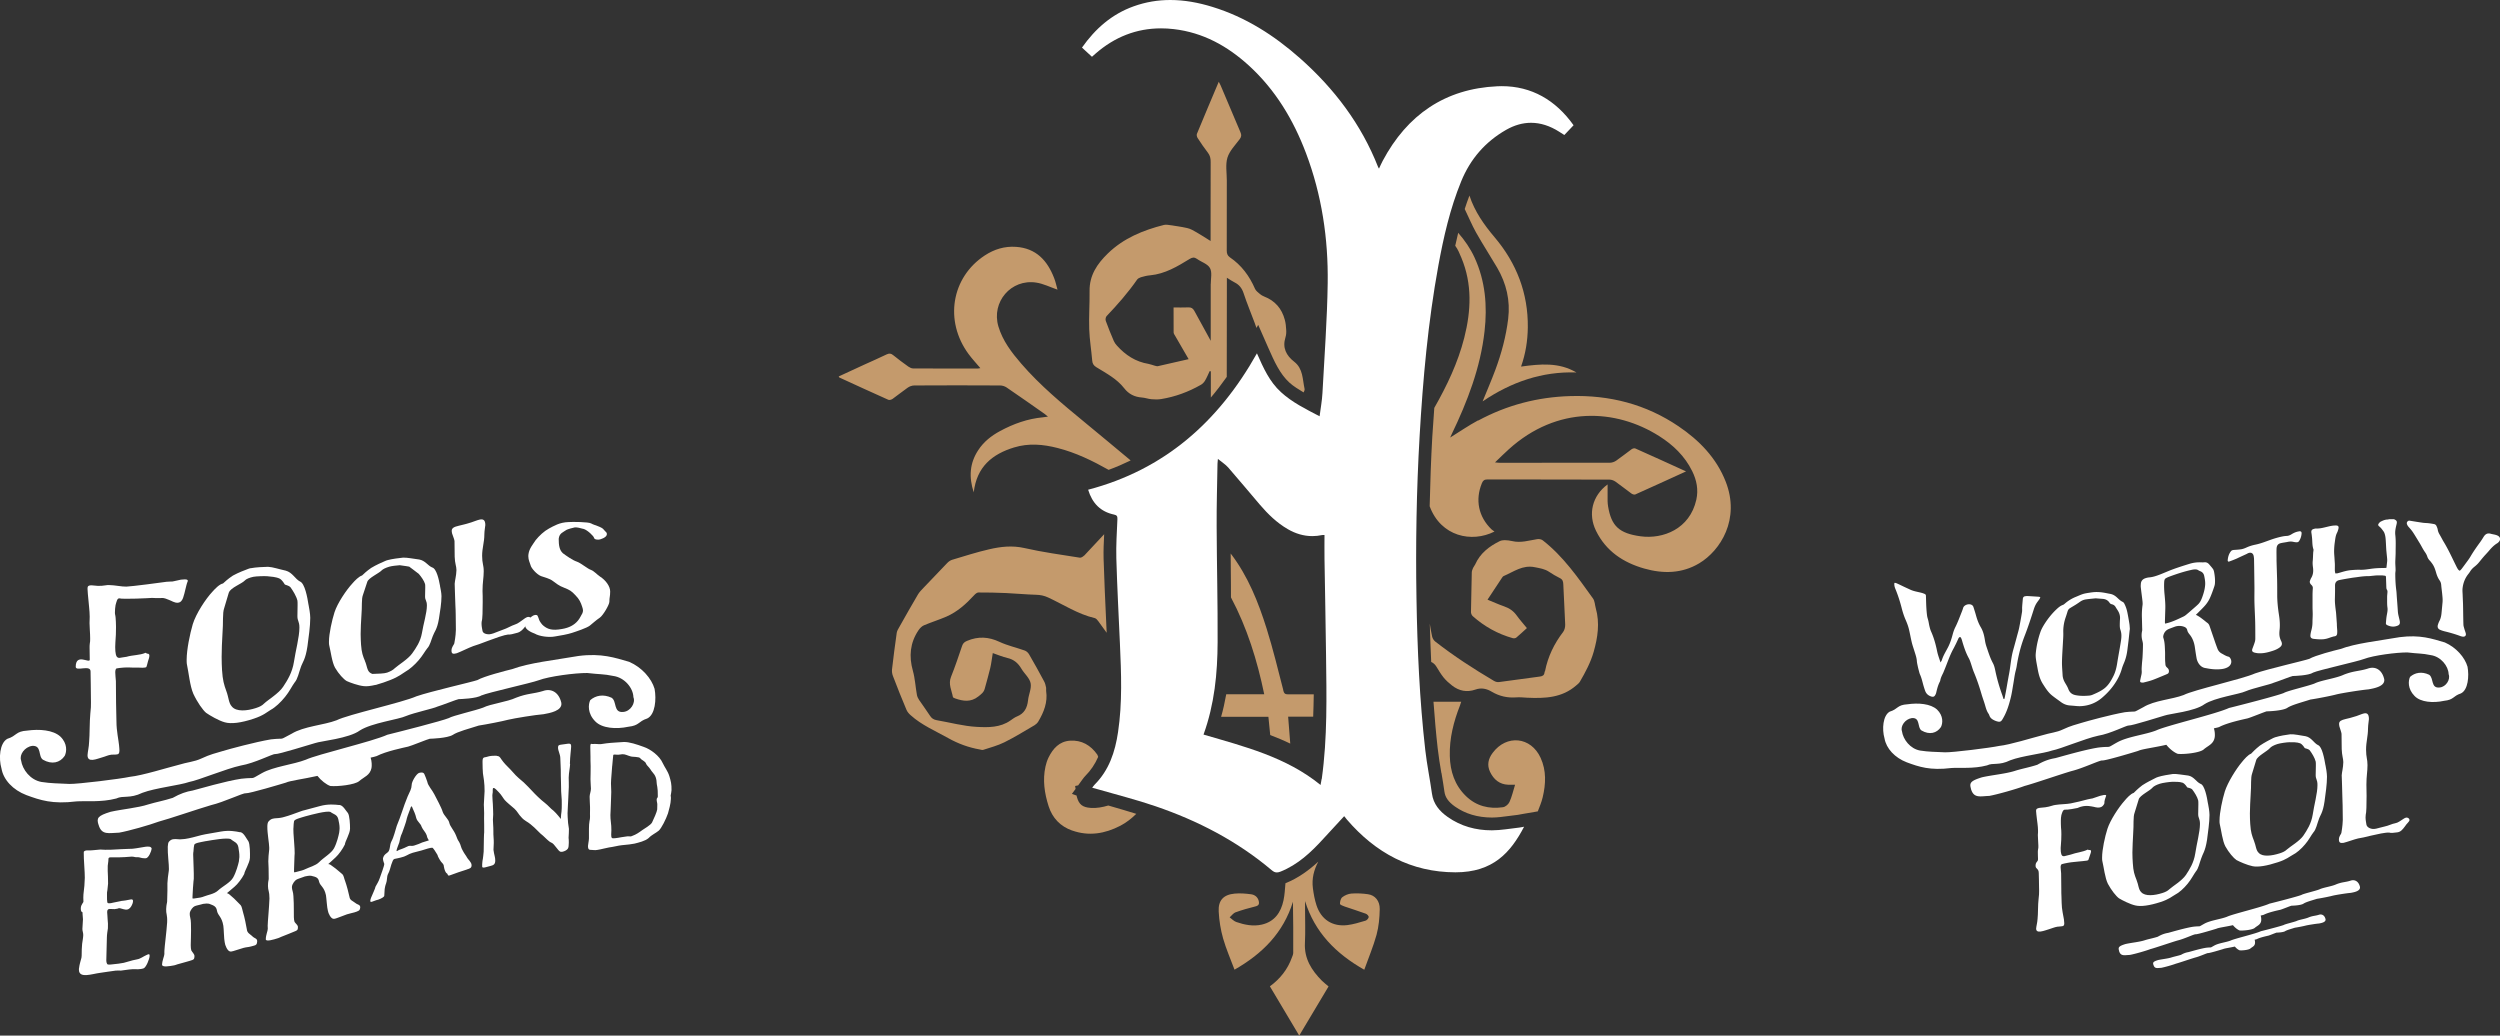
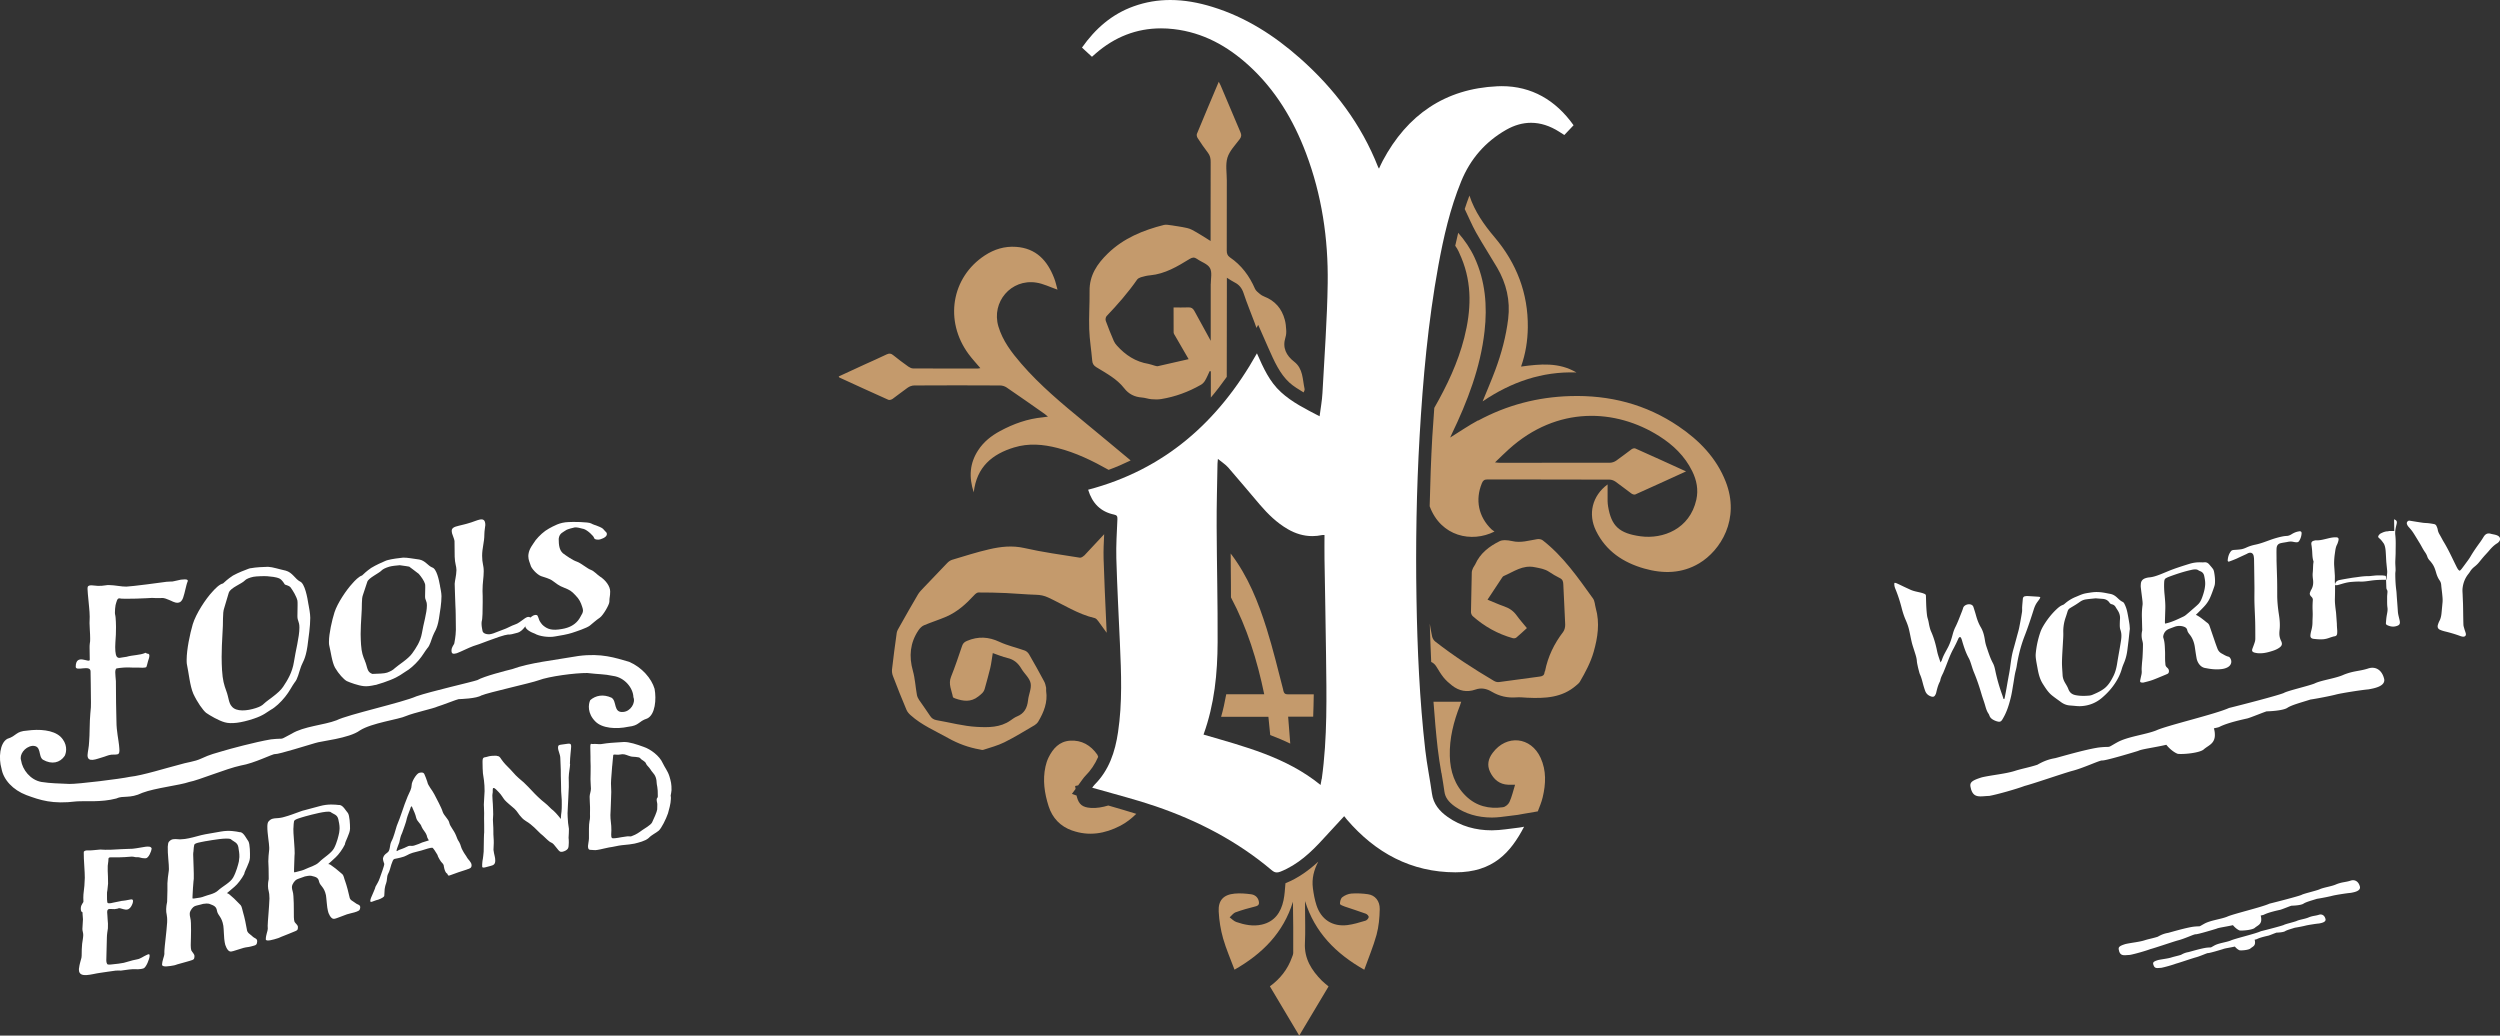
<svg xmlns="http://www.w3.org/2000/svg" id="Layer_2" viewBox="0 0 438.11 181.48">
  <rect x="0" y="0" width="438.11" height="181.48" fill="#333333" stroke="none" />
  <g id="Layer_1-2">
    <path d="M20.88 104.86c-.35 0-.45.55-.63 1.18-.07.41-.11.86-.11 1.32 0 .36.08.39.12.9.03.4.07.99.07 1.62 0 .86-.03 1.85-.11 2.71-.03.41-.03.54-.03.81 0 1.04.14 1.71.45 1.82.11.08.21.07.31.07.25-.02.77-.15 1.22-.19 1.11-.33 2.3-.25 3.31-.69.14-.07.21.15.28.14.25-.03.42.07.42.34 0 .09-.03.31-.07.45-.25.7-.31 1.19-.45 1.52-.03.09-.17.11-.31.13-.42.07-1.11-.03-1.56 0-.56.03-1.33-.07-2.16 0-.42.04-1.01.09-1.22.15-.14.1-.21.33-.21.69 0 .4.07.99.11 1.53 0 1.08.03 2.25.03 3.83s.07 1.84.07 3.34.39 3.34.45 4.04c.03.4.07.67.07.94 0 .45-.11.65-.39.69-.42.07-.73.02-1.01.05-.63.08-1.01.31-1.61.47-.39.09-1.08.39-1.67.44-.52.04-.91-.12-.91-.81.03-.65.25-1.4.28-2.37.11-1.07.07-3.56.21-4.94.11-.88.11-1.34.11-1.94 0-2.44-.07-4.52-.07-5.44 0-1.24-2.6.07-2.6-.81 0-2.47 2.46-.51 2.46-1.25 0-.51-.03-1.53-.03-2.08 0-.23 0-.51.03-.69.07-.28.07-.64.07-.97 0-.92-.11-1.94-.11-2.67.03-.6.03-.83.03-1.1 0-1.06-.21-2.55-.21-2.82-.07-.83-.17-1.58-.17-2.04 0-.14 0-.23.03-.37.11-.31.52-.29.77-.28.39.02.73.08 1.01.09.45.02.91-.02 1.39-.1.14-.04.35-.04.59-.04.94 0 2.23.3 3.03.27.84-.02 6.28-.73 7.05-.85.66-.05.84-.03.97-.04.11 0 .25-.06 1.53-.33.49-.05 1.01-.11 1.15.08.05.03.05.07.05.12 0 .13-.11.23-.25.81-.21.76-.48 2.25-.79 2.6-.17.28-.39.39-.66.43-.63.07-1.15-.35-1.67-.52-.84-.36-1.02-.32-1.44-.29-.49.03-1.35-.03-1.46-.03-.31.03-5.11.28-5.78.07Zm23.1-5.29c.81-.16 2.24-.23 2.99-.24.86.04 1.92.42 3.1.67 1.18.32 1.64 1.45 2.49 1.9.86.3 1.32 2.86 1.49 4 0 .04.03.1.03.14.07.35.29 1.52.29 2.23 0 1.49-.29 3.44-.49 4.97-.35 2.4-.89 2.81-1.18 3.73-.32.86-.53 2.03-1.07 2.63-.43.57-.92 1.61-1.67 2.52-.75.95-1.78 1.89-2.49 2.26-.67.39-1.24.98-2.99 1.56-2.24.75-3.98.96-5.09.64-1.07-.29-2.63-1.21-3.27-1.66-.57-.47-1.56-1.87-2.24-3.34-.6-1.36-.81-3.72-1.14-5.24-.03-.2-.03-.41-.03-.74 0-1.74.57-4.52 1.07-6.21.57-1.86 2.27-4.45 3.45-5.7.46-.52 1.24-1.33 1.85-1.44.29-.25.81-.78 1.75-1.39.96-.53 2.07-.94 2.7-1.18.13-.06.24-.07.45-.12Zm-3.87 4.24c-.27.9-.54 1.81-.81 2.72-.35.95-.14 2.48-.32 4.64-.07 1.27-.14 2.65-.14 3.94 0 .89.03 1.6.07 2.32.11 1.78.35 2.57.75 3.67.43 1.13.4 2.1.96 2.7.78.98 2.7.78 4.2.29.05-.02.1-.03.14-.05.54-.17 1-.41 1.32-.75.71-.67 2.56-1.76 3.34-2.94.75-1.13 1.6-2.49 1.89-4.36.29-1.95.96-4.35.96-6 0-1.13-.35-1.13-.35-2 0-.26.03-1.26.03-1.93 0-.41 0-.67-.03-.82-.18-.74-.75-1.68-1.21-2.32-.35-.36-.92-.4-1-.5-.11-.12-.39-.74-.92-1.03-.64-.3-1.56-.35-2.16-.41-.49-.04-1.89 0-2.42.1-.67.14-1.28.38-1.53.67-.48.53-2.51 1.27-2.76 2.08Zm37.01-1.14s-.03-.08-.03-.11c-.16-.9-.58-2.93-1.36-3.12-.77-.32-1.2-1.2-2.27-1.39-1.07-.13-2.04-.35-2.82-.33-.68.07-1.98.23-2.72.44-.2.06-.29.08-.42.15-.58.25-1.59.69-2.46 1.22-.84.58-1.33 1.08-1.59 1.32-.55.16-1.27.9-1.69 1.39-1.07 1.15-2.63 3.47-3.14 5.06-.45 1.42-.97 3.74-.97 5.14 0 .26 0 .43.03.58.29 1.16.49 3.02 1.04 4 .62 1.07 1.52 2.04 2.04 2.33.58.27 2.01.79 2.98.89.54.07 1.23-.02 2.08-.22l.02.02c.1-.03.21-.07.3-.1.67-.18 1.41-.44 2.23-.76 1.59-.62 2.11-1.14 2.72-1.5.65-.35 1.59-1.17 2.27-1.97.68-.77 1.14-1.64 1.52-2.1.49-.51.68-1.45.97-2.15.26-.75.75-1.1 1.07-3.02.2-1.22.45-2.79.45-3.97 0-.58-.21-1.5-.26-1.78Zm-13.17 13.14c-.35-.83-.58-1.42-.68-2.84-.03-.57-.07-1.13-.07-1.84 0-1.03.07-2.15.13-3.17.16-1.75-.03-2.95.29-3.75.25-.76.49-1.52.75-2.27.23-.67 2.07-1.5 2.49-1.96.23-.25.77-.5 1.39-.68.38-.11 1.23-.21 1.8-.25.73.12 1.63.21 1.66.25.07.07 1.35.99 1.68 1.27.42.49.94 1.21 1.1 1.78.03.11.03.32.03.65 0 .54-.03 1.33-.03 1.54 0 .69.32.68.32 1.58 0 1.31-.62 3.25-.87 4.82-.26 1.5-1.04 2.63-1.72 3.58-.72 1-2.4 2-3.05 2.59-.29.3-.72.53-1.2.71-.04.02-.09.03-.13.05-.44.17-1.65.2-2.57.23-.18-.06-.35-.14-.47-.25-.5-.41-.47-1.18-.86-2.04Zm25.06-4.61c-.25.02-.84.17-1.56.41-.59.2-1.29.46-1.98.71-.8.31-1.15.44-1.47.55-.25.09-.42.15-1.08.36-.8.29-2.09.95-2.86 1.24-.56.15-.94.2-.94-.45s.45-1.05.49-1.26c.03-.25.25-1.14.28-2.39 0-.74-.03-1.78-.03-2.65 0-1.04-.11-2.26-.11-3.17 0-.77-.07-1.46-.07-2.24.03-.62.28-1.36.31-2.42 0-.67-.28-1.13-.31-2.33 0-.88-.03-2.08-.03-2.75 0-.24-.42-1.24-.42-1.31-.03-.16-.07-.32-.07-.45 0-.54.42-.72 1.25-.92.31-.07.63-.16.94-.23.28-.07.49-.12 1.22-.35.49-.15 1.01-.39 1.47-.49.59-.13 1.01 0 1.01.95 0 .2-.17.99-.17 1.67 0 1.34-.39 2.35-.39 3.72s.28 1.59.28 2.7c0 1.17-.21 1.92-.21 3.46.03.51.03 1.23.03 1.96 0 1.44-.03 2.99-.17 3.36-.03.17-.03.31-.03.47 0 .49.14.97.17 1.22.07.37.56.62 1.25.58.21-.04.42-.07.66-.16.52-.17 1.11-.46 1.67-.64.73-.23 1.5-.72 2.09-.9.56-.17.97-.54 1.78-1.11.14-.07.25-.16.39-.2.21-.06.45-.03.59.12.03.08.07.11.07.17 0 .28-.56.67-.91 1.22-.49.64-.84 1.05-1.47 1.24-.74.21-1.33.36-1.68.31Z" fill="white" />
    <path d="M106.35 93.55c0 .06 0 .12-.03.2-.07.41-1.05.83-1.5.82-.45 0-.7-.12-.73-.35-.07-.28-1.11-1.31-1.81-1.53-.03 0-.07-.02-.11-.02-.52-.14-1.01-.27-1.43-.25-.14 0-1.36.35-1.47.44-.56.41-1.25.55-1.36 1.56 0 1.09.11 1.97.73 2.53.52.39 1.7 1.23 2.44 1.47.73.24 1.92 1.29 2.51 1.46.52.21.91.7 1.56 1.16.98.62 1.78 1.69 1.78 2.61s-.14.95-.14 1.81c0 .49-1.08 2.36-1.67 2.78-.73.49-1.19.95-1.75 1.39-.52.42-2.4 1.04-3.17 1.29-.35.11-.87.24-1.39.34-.66.12-1.29.22-1.53.27-1.08.22-2.79-.02-3.56-.49-.56-.2-1.7-.71-1.7-1.42 0-.53 1.08-1.7 1.61-1.82.66-.15.59.15.87.87.07.2.49.83.77 1.01.7.57 1.5.87 3.24.54.28-.05.59-.11.87-.21.98-.31 1.84-.94 2.34-1.92.28-.47.45-.75.45-1.12 0-.2-.07-.36-.14-.62-.25-.78-.49-1.32-1.18-2.03-.7-.76-1.01-.93-1.95-1.31-.97-.35-1.43-.78-2.02-1.2-.59-.45-1.39-.6-2.06-.85-.73-.27-1.75-1.41-1.84-1.92-.11-.41-.39-.89-.39-1.53 0-.16 0-.28.03-.44.14-.95.73-1.61 1.25-2.41.63-.78 1.47-1.57 2.34-2.04.84-.44 1.84-1.08 3.42-1.13.66-.05 3.51-.04 3.97.24.49.31 1.89.58 2.23 1.11.3.39.52.43.52.71Zm-86.2 65.77c-.35.02-.63-.05-.92-.03-.15 0-.29.05-.35.16-.09.11-.09.24-.1.4 0 .36.09.85.08 1.23.07.58.07.95.05 1.6-.07.49-.17 1.03-.18 1.59-.03 1.33-.07 2.66-.1 4 0 .2.04.71.3.76.12.02.29 0 .46 0 .45-.05.91-.09 1.36-.15.29-.03.72-.11.93-.15 1.28-.39 2.12-.58 2.39-.62.49-.07 1.11-.53 1.55-.72.15-.06.3-.15.38-.16.17-.02.23.02.22.31-.02.51-.6 1.99-1.06 2.16-.15.06-.32.08-.46.11-.38.06-.78.06-.86.04-.2-.03-.92 0-1.22.05-.48.07-.95.13-1.42.19-.17 0-.63-.02-.9 0-.87.1-2.12.32-2.78.4-.7.09-1.63.35-2.38.39-.61.03-1.33-.07-1.31-.97 0-.1 0-.2.03-.3.07-.6.2-.94.32-1.43.09-.21.12-.47.13-.7 0-.38.02-.75.02-1.13.02-.63.09-1.32.19-1.79.03-.23.07-.5.07-.7 0-.43-.16-.72-.15-1.08.02-.53.09-1.29.1-1.69-.07-.62-.08-1.23-.08-1.23s-.32.03-.3-.72c.02-.63.49-.96.46-1.16-.02-.13-.02-.36-.02-.67.02-.49.02-.67.05-.83.11-.7.19-1.78.21-2.65.02-.9-.21-3.41-.18-4.31 0-.16 0-.26.03-.3.21-.16.32-.19.61-.19.46 0 .72 0 .95-.03.63-.03.93-.11 1.3-.12.21 0 .49.03.86.04.52.02 1.07 0 2.92-.11.72-.05 1.33-.03 1.88-.07.67-.06 1.94-.31 2.26-.35.38-.04 1.01-.11 1.09.33-.04.45-.53 1.64-1.02 1.69-.09 0-.17-.02-.26 0-.55 0-.89-.23-1.23-.19-.44.04-.66-.13-1.01-.1-1.68.15-2.81.14-3.67.12-.38.02-.38.15-.39.38 0 .46-.11.79-.12 1.12-.02.53 0 1.21.04 1.9.02.49.03.88.02 1.21-.04.39-.07.76-.12 1.15-.07.23-.07.49-.07.72-.02.76.02 1.18.05 1.37.02.2.2.21.4.21.17 0 .4-.06.61-.11.53-.14.99-.17 1.28-.26.17-.05.35-.07.52-.08.61-.06 1.01-.2 1.39-.24.26 0 .31.12.31.32s-.07.43-.19.67c-.18.38-.45.76-.89.8H22c-.46-.05-.92-.27-1.15-.25-.09 0-.17.08-.26.09-.19.04-.34.05-.45.07Zm24.39 6.39-.55.15c-.52.14-.73.1-1.31.25-.58.15-1.28.43-1.8.56-.25.06-.43.11-.54.07-.48-.04-.92-1.12-.96-1.6-.13-.49-.16-2.5-.24-2.9-.26-1.58-.92-1.76-1.1-2.56-.12-.81-.48-.96-1.33-1.28-.27-.11-.91-.04-1.12 0-.3.06-.52.17-1.13.29-.43.08-.77.34-1.09.95-.1.18-.11.35-.12.51-.02.43.21.88.21 1.63.02 1.14.03 1.43 0 2.48-.04 1.09-.07 1.84.06 2.28.16.33.58.66.56 1.03-.02.53-.12.54-.39.67-.37.15-2.02.58-2.63.76-.09.02-.28.12-.49.16-.82.16-2.16.39-2.17-.1.03-.8.4-1.49.41-1.89 0-.1-.02-.2 0-.56.02-.67.38-3.34.48-4.97.06-1.37-.21-1.49-.17-2.33.04-.9.16-1.05.17-1.32.02-.67.04-1.04.05-1.93.02-.47-.02-.89 0-1.29.03-.7.12-1.31.2-1.88.04-.17.05-.4.06-.6.03-.73-.25-2.72-.2-3.92.02-.44.09-.71.19-.85.26-.3.5-.43.81-.46.43-.06.91.05 1.3.02.21 0 .49-.03.72-.06.85-.12 1.86-.4 2.86-.67.27-.07.49-.12.7-.15.91-.15 1.83-.31 2.74-.48 1.43-.26 2.66-.02 3.28.11h.15c.6.14 1.01 1.1 1.38 1.6.28.49.3 2.13.27 2.9-.04.9-.97 2.35-1 2.83-.4.79-1.16 1.79-1.7 2.23-.44.35-1.22 1.07-1.34 1.13.3.07.35.12 1.26.94.32.35.9.88 1.16 1.17.23.3.24.71.45 1.39.19.59.54 2.25.63 2.86.07.65.54.78 1 1.23.35.35.83.32.81.86-.02.53-.21.65-.51.73Zm-10.67-16.35c-.02.3-.02.46 0 .85.02 1.04.12 2.76.09 3.75 0 .2-.05.37-.05.47-.06.6-.13 1.73-.16 2.42 0 .17-.02.35-.02.53 0 .1.12.11.33.07.25-.04.67-.09 1.04-.16.25-.05.52-.13.67-.2.58-.24 1.77-.42 2.4-1 .85-.79 2.17-1.39 2.69-2.31.55-.99.88-2.27 1-2.8.04-.26.08-.56.09-.79.02-.65-.1-1.19-.15-1.54 0-.03-.02-.09-.02-.16-.17-.9-.77-.93-1.33-1.43-.65-.32-3.3.17-4.27.33-.05 0-.1.02-.15.02-.86.18-1.92.31-1.99.65-.05.2-.12.64-.15 1.3Zm28.77 10.35-.54.18c-.51.16-.72.15-1.3.34-.58.19-1.27.51-1.79.67-.24.08-.42.14-.54.12-.49 0-.95-.98-1.01-1.42-.15-.44-.26-2.35-.34-2.73-.32-1.47-.98-1.58-1.19-2.32-.15-.76-.5-.86-1.38-1.07-.27-.07-.91.06-1.12.11-.3.09-.52.21-1.12.4-.42.12-.76.41-1.06 1.04-.09.18-.09.34-.09.5 0 .41.24.8.26 1.52.05 1.08.08 1.36.07 2.36 0 1.04-.02 1.76.13 2.15.18.29.6.56.59.9 0 .5-.1.53-.37.68-.36.18-2 .8-2.6 1.05-.09.03-.27.15-.49.21-.81.26-2.15.67-2.17.21 0-.76.35-1.47.35-1.85 0-.1-.02-.18-.02-.53 0-.63.26-3.22.31-4.78 0-1.3-.26-1.38-.26-2.18 0-.85.13-1.02.13-1.27 0-.63 0-.99-.02-1.83 0-.44-.05-.84-.05-1.23 0-.67.07-1.26.13-1.82.03-.16.03-.39.03-.58 0-.7-.35-2.54-.33-3.69 0-.41.07-.68.16-.83.25-.31.49-.48.79-.55.42-.11.91-.07 1.3-.15.21-.02.49-.09.72-.16.85-.22 1.84-.61 2.85-.97.27-.11.49-.16.7-.21.91-.24 1.81-.49 2.72-.73 1.42-.39 2.66-.25 3.29-.18h.15c.6.08 1.05.97 1.44 1.41.3.43.38 2 .37 2.74 0 .85-.9 2.3-.9 2.76-.37.78-1.1 1.79-1.61 2.25-.43.37-1.19 1.13-1.31 1.19.3.03.36.07 1.29.78.33.29.93.76 1.2 1.01.24.26.26.65.5 1.28.21.55.62 2.1.73 2.67.08.62.57.71 1.05 1.09.36.31.84.25.84.76-.03.48-.21.59-.52.69ZM51.41 145.2c0 .28 0 .44.02.8.05.99.22 2.61.21 3.54 0 .19-.03.35-.03.45-.03.57-.07 1.65-.08 2.31v.5c0 .09.12.09.33.02.24-.07.67-.16 1.03-.27.24-.07.52-.18.67-.26.58-.3 1.75-.58 2.36-1.2.82-.83 2.12-1.53 2.62-2.44.52-.99.8-2.23.9-2.75.03-.26.07-.54.07-.76 0-.62-.14-1.13-.2-1.45 0-.03-.03-.08-.03-.15-.21-.83-.81-.82-1.37-1.25-.66-.25-3.29.47-4.26.73-.05.02-.1.03-.15.04-.85.26-1.9.51-1.97.85-.04.21-.1.63-.11 1.27Zm30.4 7.18c-.63.19-2.28.74-3 1.03-.42.13-.28-.21-.49-.35-.25-.1-.44-.74-.44-.77 0-.12-.1-.35-.1-.47 0-.21-.1-.41-.31-.61-.18-.12-.78-1.11-.78-1.34-.03-.02-.03-.08-.07-.13-.25-.42-.72-1.19-.87-1.18-.24-.04-1.14.24-1.92.49-.54.17-.96.22-1.5.39-.21.07-.36.12-.57.21-.21.1-.72.39-.95.46-.84.28-1.53.36-1.68.41-.27.09-.32.38-.55.97-.17.54-.3 1.19-.59 1.69-.23.48-.12 1.1-.33 1.63-.12.26-.25.9-.25 1 0 .12-.07.9-.07 1.17 0 .18-.5.49-1.04.67-.15.06-.27.07-.39.11l-.66.24c-.21.07-.36.1-.36-.12 0-.16.05-.33.14-.57.14-.39.77-1.68.77-1.92.23-.44.53-.85.75-1.51.26-.76.8-2.16.79-2.49-.07-.22-.22-.56-.23-.92 0-.03.02-.07.02-.13.12-.35.2-.53.73-.91.59-.38.36-1.3.74-2 .4-.71.68-1.94.93-2.71.29-.69.74-1.89.94-2.52.22-.67.63-1.84.96-2.61.4-.9.69-1.34.71-2.01-.02-.59.83-2 1.31-2.14.45-.12.81-.11.95.3.19.39.26.67.48 1.26.11.68.88 1.47 1.23 2.19.38.75 1.26 2.35 1.46 3.06.23.7 1.03 1.29 1.16 1.92.14.69.78 1.23 1.2 2.28.39 1.05.35.74.57 1.18.26.45.26.89.58 1.41.29.58.63.95.75 1.22.1.26.81.81.81 1.35 0 .48-.24.58-.84.76Zm-10.53-8.89c-.08.53-.59 1.83-.81 2.48-.32.62-.37 1.14-.5 1.67-.06.2-.49 1.22-.48 1.42 0 .09.03.11.09.09.21-.16.57-.3.99-.44.39-.13.77-.37 1.01-.45.3-.1.6.04.96-.07.54-.17 1.17-.4 1.44-.55.34-.11.68-.21 1.02-.32.09-.02.15-.05.15-.07 0-.06-.28-.3-.38-.89-.19-.54-.66-.93-.88-1.46-.16-.6-.74-.87-.94-1.53-.16-.72-.42-1.22-.61-1.66-.1-.27-.16-.43-.25-.4-.03 0-.06.07-.12.18-.07.31-.56 1.42-.7 2.01Zm28.63-9.63c-.02.7-.23 1.48-.25 2.43 0 .53.04 1.03.02 1.64-.02.73-.08 1.32-.09 1.92-.02.9-.12 1.77-.13 2.67 0 .22.02.44.02.67 0 .5.12 1.55.22 2.06 0 .48-.02.98-.06 1.57.02.16.05.49.04.86 0 .42-.04.87-.16 1.03-.15.25-.58.49-.99.56-.12.02-.2 0-.29 0-.46-.12-1.07-1.41-1.61-1.6-.49-.2-.96-.78-1.47-1.22-.57-.4-1.27-1.29-2.18-2-.48-.42-1.08-.62-1.56-1.18-.59-.59-.72-1.05-1.27-1.55-.54-.47-1.42-1.18-1.7-1.52-.28-.32-.58-.92-1.07-1.4-.26-.26-.67-.76-.91-.71-.12.03-.12.23-.12.4v.35c-.03.21-.07.39-.07.57 0 .53.07 1.04.09 1.52.02.84.07 1.27.06 1.79 0 .15-.03.33-.05.94 0 .62.09 1.14.08 1.99-.02.79.09 1.46.07 2.08 0 .15-.04.86-.05 1.21.12.93.32 1.28.31 1.87 0 .67-.33.81-.79.93-.3.07-.6.16-.9.24-.29.07-.61.13-.6-.13v-.41c0-.06.03-.18.03-.36 0-.06.03-.12.03-.27.06-.16.2-1.43.2-1.57.02-.78.02-1.57.04-2.35 0-.58.04-.83.05-1.04.02-.88-.02-1.78-.02-2.42.02-.71.02-1.14-.02-1.96 0-.12-.02-.26-.02-.46 0-.67.12-1.67.13-2.37.02-1.32-.21-2.65-.29-3.12-.02-.35-.09-1.39-.07-2.03 0-.5.07-.69.3-.76.12-.02.23-.05.35-.07.14-.03.32-.07.52-.14.46-.09.89-.09 1.29-.08.03 0 .06.05.08.04.54 0 .63.49 1.1 1.04.45.58 1.1 1.12 1.7 1.82.59.72 1.42 1.37 1.89 1.78.48.43 1.1 1.12 1.52 1.55.42.47 1.5 1.53 2.15 2.01.68.53.99.99 1.56 1.41.51.45 1.27 1.43 1.27 1.43s0-.62.11-1.28c.03-.23.03-.43.04-.62 0-.42.02-.85 0-1.46-.04-.92-.12-1.22-.11-2.06.02-.71-.06-1.42-.05-2.15.02-1.54-.1-2.57-.09-3.11 0-.62-.41-1.3-.4-1.83 0-.4.15-.47.58-.52.26-.03.81-.12 1.15-.16.63-.07.54.25.57.48 0 .44-.2 1.75-.22 3.07Zm3.7-3.5c.08 0 .18.04.34.02.16-.02.34 0 .6 0 .34.03.52.04.71.03.31-.03.55-.09 1.04-.15.84-.11 2.32-.17 3.03-.23.96-.02 2.24.41 3.48.86 1.17.39 2.77 1.54 3.35 2.88.3.66.86 1.35 1.14 2.24.27.89.4 1.42.38 2.46 0 .26-.11.68-.15.97.05.16.05.35.04.56-.02.85-.35 1.96-.51 2.54-.35 1.02-1.14 2.6-1.61 3.02-.5.43-1.23.72-1.79 1.31-.58.52-1.76.79-2.47.97-.55.11-1.15.18-2.25.28-.55.05-1.51.31-2.22.39-.55.09-1.39.34-2.02.43-.24.03-.47.07-.63.03-.62-.1-1.02.18-1.03-.71 0-.26.14-.75.17-1.31v-1.69c0-.53.04-1.09.1-1.37.08-.29.08-.49.09-.73 0-.36-.02-.72 0-1.19v-.56c0-.61-.08-1.24-.07-1.8 0-.44.22-.86.23-1.39 0-.5-.09-1.1-.08-1.66 0-.36 0-.72.02-1.09 0-.78.03-1.7-.02-2.22v-.62c0-.25-.03-1.13-.03-1.69 0-.16 0-.34.03-.42.04-.15.07-.17.12-.18Zm3.67 3.86c-.21 2.57-.21 2.85-.21 3.07.03 1.04.05 1.23.05 1.49 0 .7-.07 1.62-.08 2.41 0 .72-.07 1.18-.07 1.64-.02.82.19 1.64.17 2.64 0 .3-.03.58-.03.8 0 .27.02.47.13.58.07.07.31.07.54.04.33-.03.73-.1 1.09-.17.11 0 .71-.11.81-.12.11 0 .21-.04.28-.04.26-.02.35.02.52.02.09 0 .19-.03.38-.12.59-.21 1.09-.54 1.71-1 .31-.23 1.45-.85 1.7-1.33.31-.62.86-1.89.9-2.28 0-.3 0-.59.02-.89 0-.29-.11-.46-.11-.85 0-.29.19-.25.2-.53.03-1.65-.21-2.05-.2-2.36-.03-1.46-.73-1.74-1.05-2.33-.3-.49-.72-.77-.81-1.06-.13-.44-.79-.62-1-.94-.21-.32-1.39-.21-1.74-.35-.54-.14-.89-.39-1.43-.37-.11 0-.26.03-.43.06-.1.02-.19.03-.3.03-.26 0-.54-.03-.68-.03s-.19.08-.19.28c-.02.45-.11.86-.16 1.7Zm-22.89-12.37c-.85.58-3.73.66-4.02.67-.19 0-3.04 1.12-3.7 1.3-.67.34-4.1 1.07-5.52 1.66-1.23.59-6.02 1.2-8.09 2.53-1.89 1.4-6.87 1.86-7.81 2.2-.95.26-6.47 2.01-7.05 1.94-.39-.07-3.61 1.61-5.99 2-2.58.55-7.42 2.59-9.04 2.88-1.71.6-5.93 1.04-8.21 1.9-2.27 1.09-3.35.41-4.58 1-2.67.71-5.47.39-7 .51-4.21.52-6.35-.22-8.77-1.11-2.33-.89-4.01-2.67-4.35-4.65-.53-1.82-.31-4.45 1.01-5.2 1.71-.53 1.41-1.32 3.51-1.45 2.11-.29 4.51-.12 5.79 1.04 1.28 1.23 1.13 2.67.77 3.39-.83 1.22-2.26 1.57-3.82.67-.88-.61-.16-2.54-1.89-2.42-1.34.2-2.26 1.57-1.94 2.52.24 1.66 1.63 3.45 3.56 3.8 1.74.27 2.79.24 4.91.35 1.44.04 8.91-.88 10.62-1.25 2.11-.21 6.58-1.61 8.39-2.06 1.71-.53 2.86-.56 4.1-1.14 1.61-.76 2.57-.95 3.71-1.3 1.14-.35 5.71-1.59 8.49-2.06 2.77-.31 1.16.29 3.62-.98 2.17-1.33 5.62-1.5 7.9-2.37 1.99-1.01 11.53-3.1 13.99-4.2 2.47-.86 9.72-2.5 10.68-2.84 1.14-.67 4.95-1.64 6.09-1.92 3.04-1.12 7.25-1.55 11.65-2.31 4.02-.51 6.35.31 8.86 1.03 2.24.97 3.92 2.92 4.45 4.73.34 1.82.12 4.53-1.29 5.2-1.62.52-1.31 1.23-3.32 1.45-2.1.45-4.6.29-5.79-.95-1.38-1.39-1.23-2.98-.87-3.72.94-.82 2.27-1.09 3.73-.42.98.61.26 2.7 2.08 2.49 1.24-.11 2.17-1.57 1.75-2.59-.04-1.59-1.54-3.46-3.56-3.72-1.64-.35-2.4-.26-4.53-.51-2.11-.02-6.7.58-8.51 1.27-1.34.5-8.88 2.15-10.02 2.66Z" fill="white" />
-     <path d="M17.24 144.46c-.32-1.1-.14-1.5 2.15-2.2 2-.45 4.78-.69 6.59-1.29 1.42-.43 2.67-.63 4.29-1.15 1.33-.75 2.37-1.1 3.51-1.29 1.05-.27 5.81-1.67 8.49-2.06 2.87-.32 1.35.28 3.62-.98 2.08-1.17 5.52-1.5 7.71-2.36 1.99-.93 11.72-3.19 14.28-4.37 2.19-.54 9.53-2.41 10.77-2.92.66-.42 4.67-1.32 6-1.83 1.33-.67 4.2-.99 5.81-1.75 1.99-.77 2.96-.64 4.68-1.16 1.42-.52 2.79.17 3.23 2.06.23 1.42-2.07 1.81-3.11 2-1.44.11-5.07.7-6.21.97-.95.26-3.82.82-5.15 1.02-1.62.52-3.71 1.06-4.56 1.64-.95.58-3.82.67-4.02.67-.19 0-3.33 1.28-3.8 1.38-.77.18-3.91.82-5.52 1.66-.19.08-.67.18-1.05.27.21.63.23 1.42.15 1.83-.26 1.28-1.3 1.54-2.15 2.28-.75.66-3.81.98-5.06.86-.68-.22-1.66-.99-2.26-1.77-2.39.54-4.87.85-5.53 1.18-.86.26-6.38 1.92-7.05 1.87-.49-.07-3.79 1.54-6.08 2.08-2.38.7-7.42 2.43-9.14 2.88-1.61.6-5.33 1.66-6.96 1.94-1.75.03-3.08.54-3.61-1.43Zm344.55-2.56c-.3.06-.4.47-.55.95-.06.3-.09.64-.09.96 0 .26 0 .88.03 1.23.04.29.06.71.06 1.16 0 .62-.03 1.34-.09 1.97-.04.3-.02.4-.03.59 0 .75.14 1.22.4 1.26.1.05.19.03.28.01.22-.04.69-.19 1.08-.27.98-.36 2.05-.43 2.94-.86.13-.06.18.09.25.07.22-.05.38.01.37.21.01.07-.04.24-.07.34-.2.54-.28.91-.4 1.17-.02.07-.16.1-.28.13-.38.08-.98.09-1.39.15-.5.07-1.18.09-1.92.23-.36.07-.9.17-1.08.24-.12.09-.19.26-.19.52 0 .29.07.71.09 1.09 0 .78.03 1.63.03 2.77-.01 1.14.06 1.33.06 2.4 0 1.11.33 2.39.4 2.9.03.29.06.48.06.67 0 .33-.09.48-.34.52-.37.07-.65.05-.89.09-.55.1-.9.28-1.42.43-.33.09-.96.34-1.48.41-.47.06-.8-.03-.8-.51.03-.46.21-1.01.25-1.7.1-.76.05-2.52.18-3.51.09-.63.08-.96.09-1.38 0-1.73-.06-2.47-.06-3.12 0-.88-.56-.68-.56-1.3 0-.75.43-.64.43-1.16 0-.36-.04-.78-.03-1.17 0-.16 0-.36.03-.49.07-.21.06-.46.06-.69 0-.65-.1-1.36-.09-1.88.04-.43.03-.59.03-.79 0-.75-.18-1.77-.19-1.97-.05-.58-.15-1.09-.15-1.42 0-.1 0-.16.03-.27.1-.24.46-.29.68-.32.34-.05.65-.06.9-.09.42-.06.81-.15 1.24-.29.12-.05.3-.08.52-.12.84-.14 1.98-.13 2.69-.27.74-.14 2.26-.5 2.94-.7.59-.14.73-.14.87-.17.1-.02.22-.08 1.36-.46.43-.11.9-.23 1.02-.1.02.02.05.06.03.09 0 .1-.1.19-.22.64-.18.6.03.68-.25.98-.16.24-.35.35-.59.41-.55.14-1.02-.11-1.48-.16-.74-.15-1.3-.09-1.67 0-.44.09-.71.25-.8.27-.29.06-1.69.35-2.29.3Zm16.38-5.74c.71-.23 1.94-.43 2.6-.52.74-.05 1.66.16 2.69.27 1.02.18 1.42 1.12 2.16 1.45.74.2 1.15 2.41 1.3 3.4 0 .03.02.09.03.12.07.31.25 1.32.25 1.94 0 1.3-.26 3.02-.43 4.36-.33 2.1-.78 2.45-1.02 3.25-.29.75-.47 1.76-.93 2.28-.37.49-.8 1.38-1.45 2.16-.65.81-1.54 1.6-2.16 1.9-.58.32-1.08.82-2.6 1.31-1.95.63-3.47.83-4.42.59-.93-.21-2.28-.9-2.84-1.24-.5-.35-1.35-1.42-1.95-2.54-.52-1.04-.71-2.88-.99-4.05-.03-.15-.03-.32-.03-.58 0-1.37.49-3.62.93-5 .49-1.53 1.98-3.79 3-4.93.39-.47 1.08-1.23 1.61-1.38.25-.24.71-.73 1.51-1.34.84-.55 1.79-1.01 2.35-1.29.12-.07.22-.1.41-.16Zm-3.37 3.92c-.24.77-.47 1.54-.71 2.3-.31.81-.13 2.03-.27 3.8-.05 1.03-.12 2.16-.13 3.2 0 .72.03 1.3.07 1.87.08 1.44.3 2.06.65 2.94.37.9.33 1.69.83 2.16.68.77 2.34.58 3.65.16.04-.01.08-.03.13-.04.46-.15.86-.35 1.14-.63.63-.56 2.21-1.49 2.9-2.5.64-.97 1.39-2.14 1.64-3.75.24-1.68.83-3.78.83-5.21-.01-.98-.31-.97-.31-1.72 0-.23.03-1.09.03-1.68 0-.36 0-.59-.03-.71-.15-.63-.65-1.41-1.05-1.93-.31-.29-.81-.28-.87-.36-.09-.1-.35-.6-.8-.81-.55-.2-1.36-.17-1.89-.16-.42.01-1.65.18-2.1.33-.6.19-1.11.45-1.33.72-.4.49-2.17 1.32-2.38 2.01Zm23.96-10.89c.72-.23 1.95-.44 2.6-.51.73-.04 1.68.19 2.69.34 1.02.21 1.42 1.18 2.16 1.55.74.24 1.13 2.48 1.3 3.48 0 .03.02.09.03.12.07.31.25 1.34.25 1.95 0 1.31-.25 3.01-.43 4.33-.3 2.07-.78 2.4-1.02 3.19-.28.73-.46 1.73-.93 2.23-.38.47-.8 1.35-1.46 2.1-.64.78-1.54 1.55-2.16 1.84-.58.31-1.08.8-2.6 1.29-1.94.64-3.46.89-4.42.7-.93-.18-2.29-.78-2.84-1.08-.49-.32-1.36-1.33-1.95-2.4-.52-.99-.71-2.82-.99-3.96-.03-.15-.04-.32-.03-.58 0-1.37.49-3.66.93-5.09.5-1.57 1.98-3.95 3-5.15.4-.5 1.08-1.28 1.6-1.46.25-.25.71-.76 1.52-1.4.83-.57 1.8-1.06 2.35-1.34.13-.07.22-.1.4-.16Zm-3.37 4c-.24.78-.47 1.55-.71 2.33-.3.82-.12 2.03-.27 3.82-.06 1.03-.12 2.16-.13 3.21 0 .72.02 1.29.06 1.87.09 1.44.32 2.05.65 2.91.36.88.34 1.68.84 2.13.67.75 2.33.51 3.65.09.04-.01.08-.03.12-.04.46-.15.87-.35 1.15-.63.62-.56 2.21-1.45 2.9-2.44.64-.95 1.38-2.08 1.64-3.69.24-1.67.84-3.74.83-5.17.01-.98-.31-.99-.31-1.74 0-.23.03-1.08.03-1.67.01-.36-.01-.59-.03-.71-.16-.64-.64-1.44-1.05-1.98-.31-.3-.81-.31-.87-.39-.09-.1-.34-.61-.8-.83-.56-.22-1.36-.19-1.89-.19-.44 0-1.63.17-2.1.32-.6.19-1.12.46-1.33.73-.4.49-2.17 1.38-2.38 2.07Zm23.27 12.72c-.22-.03-.74.03-1.39.15-.52.1-1.14.25-1.76.38-.71.18-1.02.25-1.3.31-.23.05-.37.08-.96.18-.7.16-1.85.6-2.54.77-.49.06-.83.05-.83-.57 0-.65.41-.95.43-1.16.03-.24.21-1.07.25-2.28 0-.72-.03-1.72-.03-2.57 0-1.01-.1-2.19-.09-3.08 0-.75-.06-1.42-.07-2.17.03-.59.26-1.3.28-2.32-.01-.65-.24-1.11-.28-2.28 0-.85-.03-2.02-.03-2.67 0-.23-.37-1.21-.37-1.28-.03-.16-.06-.31-.06-.44 0-.52.37-.68 1.12-.87.28-.07.56-.14.83-.2.25-.06.43-.11 1.08-.32.43-.13.91-.37 1.3-.46.52-.12.9.03.9.98 0 .19-.15.98-.16 1.66 0 1.34-.34 2.33-.34 3.69 0 1.4.25 1.61.25 2.72 0 1.17-.19 1.9-.19 3.43.02.52.03 1.23.03 1.95 0 1.44-.03 2.97-.15 3.33-.02.17-.03.3-.03.46 0 .49.12.98.15 1.24.06.38.48.71 1.11.78.18 0 .38 0 .59-.05.47-.09 1-.29 1.49-.38.64-.12 1.32-.49 1.85-.57.49-.08.87-.4 1.58-.85.13-.05.22-.13.34-.14.2-.02.41.05.53.23.02.09.07.12.06.19 0 .29-.49.61-.8 1.12-.43.58-.74.95-1.3 1.04-.65.1-1.18.15-1.49.04Zm-13.3-28.04c-.76.52-3.33.59-3.58.6-.17 0-2.72 1-3.31 1.17-.59.3-3.66.96-4.93 1.5-1.1.53-5.37 1.08-7.22 2.27-1.68 1.26-6.13 1.67-6.97 1.98-.85.24-5.78 1.81-6.3 1.75-.35-.06-3.22 1.45-5.35 1.79-2.3.49-6.62 2.33-8.07 2.59-1.53.54-5.29.93-7.33 1.71-2.03.99-2.99.37-4.09.9-2.38.64-4.88.35-6.24.46-3.76.46-5.66-.2-7.83-1-2.08-.8-3.58-2.41-3.89-4.19-.47-1.63-.28-4 .9-4.68 1.53-.47 1.25-1.18 3.14-1.3 1.88-.27 4.03-.11 5.17.93 1.14 1.11 1.01 2.4.68 3.06-.74 1.09-2.02 1.42-3.41.6-.79-.55-.15-2.29-1.69-2.17-1.2.18-2.02 1.42-1.74 2.27.21 1.5 1.46 3.11 3.18 3.42 1.55.24 2.49.22 4.38.31 1.29.04 7.95-.79 9.48-1.12 1.88-.19 5.88-1.45 7.49-1.85 1.53-.47 2.56-.5 3.66-1.03 1.44-.68 2.29-.85 3.31-1.17 1.02-.31 5.1-1.43 7.58-1.86 2.48-.28 1.04.26 3.23-.88 1.94-1.2 5.02-1.35 7.06-2.13 1.77-.91 10.3-2.79 12.5-3.78 2.21-.78 8.68-2.25 9.53-2.56 1.01-.6 4.42-1.48 5.44-1.72 2.71-1.01 6.48-1.4 10.4-2.08 3.59-.46 5.66.27 7.91.93 2 .88 3.5 2.62 3.97 4.25.3 1.64.11 4.07-1.16 4.68-1.44.47-1.17 1.11-2.96 1.3-1.88.41-4.11.26-5.17-.86-1.23-1.25-1.1-2.69-.78-3.34.84-.74 2.03-.99 3.33-.38.87.55.24 2.43 1.86 2.24 1.11-.1 1.93-1.41 1.57-2.33-.04-1.43-1.37-3.11-3.18-3.35-1.47-.32-2.15-.23-4.04-.46-1.89-.02-5.99.52-7.6 1.14-1.19.46-7.92 1.94-8.93 2.39Z" fill="white" />
-     <path d="M345.4 138.21c-.29-.99-.12-1.36 1.92-1.99 1.79-.41 4.27-.62 5.88-1.16 1.27-.39 2.38-.57 3.83-1.04 1.18-.68 2.12-.99 3.14-1.16.94-.24 5.19-1.5 7.58-1.86 2.56-.29 1.21.25 3.23-.88 1.86-1.05 4.93-1.35 6.89-2.12 1.78-.84 10.46-2.87 12.75-3.93 1.96-.48 8.51-2.17 9.61-2.63.59-.37 4.17-1.19 5.36-1.65 1.18-.6 3.75-.89 5.18-1.57 1.78-.69 2.64-.57 4.17-1.05 1.27-.46 2.49.15 2.88 1.85.21 1.28-1.84 1.62-2.78 1.79-1.28.11-4.53.63-5.55.87-.85.24-3.41.74-4.6.91-1.44.47-3.32.95-4.07 1.47-.84.52-3.41.6-3.58.6-.17 0-2.97 1.15-3.4 1.24-.68.16-3.49.74-4.93 1.5-.17.08-.6.16-.94.24.19.57.21 1.28.13 1.64-.23 1.15-1.16 1.39-1.92 2.06-.67.59-3.4.88-4.52.77-.61-.2-1.48-.89-2.02-1.59-2.13.49-4.35.76-4.94 1.07-.77.24-5.7 1.73-6.3 1.68-.43-.06-3.39 1.38-5.43 1.87-2.12.63-6.63 2.19-8.16 2.59-1.44.54-4.76 1.49-6.21 1.75-1.54.04-2.73.5-3.21-1.27ZM419.55 91c.47.2.56.38.43.89-.15.61-.29 1.21-.22 1.84.12 1.01.06 2.03.06 3.04 0 .59-.05 1.18-.06 1.76 0 .46.05.91.05 1.37 0 .22-.05.43-.05.65 0 .98.05 1.96.18 2.94.05.39.06.78.09 1.17.06.83.13 1.65.18 2.48.03.54.2 1.05.31 1.57.13.63 0 .86-.64 1.03-.55.15-1.06.04-1.56-.2a.35.35 0 0 1-.2-.38c.03-.39.06-.78.12-1.17.08-.5.22-.99.15-1.49-.09-.62-.05-1.24-.06-1.86 0-.25.03-.5.05-.75.02-.19.03-.37-.08-.54-.1-.14-.1-.3-.11-.47l-.06-1.73c0-.17-.07-.26-.25-.27-.13 0-.27-.04-.4-.04-.3 0-.61-.01-.91 0-.26 0-.51.04-.76.06-.26.02-.51.07-.77.06-.57 0-1.14.06-1.7.14-.45.07-.91.11-1.36.19-.67.11-1.34.22-2.01.36-.52.11-.78.43-.77.99.01.73 0 1.46-.02 2.19-.03.8.08 1.59.18 2.38.02.14.03.28.04.42l.12 1.66c.01.17 0 .35.02.52.01.25.04.5.05.75 0 .18 0 .37-.03.55-.04.21-.17.35-.4.39-.1.02-.2.03-.29.06-.19.06-.38.11-.57.18-.37.14-.74.24-1.13.28-.58.05-1.16 0-1.74-.07-.38-.05-.57-.24-.54-.61.02-.3.09-.6.17-.9.12-.46.19-.92.19-1.39 0-.48.04-.96.04-1.44 0-.4-.03-.81-.03-1.21v-2.07c0-.41.02-.83.05-1.24a.679.679 0 0 0-.2-.53c-.05-.06-.11-.11-.16-.17-.15-.19-.23-.4-.13-.64.06-.14.1-.29.18-.42.36-.58.43-1.19.34-1.86-.05-.37-.09-.75-.05-1.14.05-.47.05-.94.08-1.41 0-.15.04-.3.05-.45 0-.06.03-.14 0-.19-.23-.66-.18-1.35-.25-2.03-.03-.29-.06-.58-.11-.87-.06-.4.06-.6.46-.7.12-.03.24-.07.36-.06.67.03 1.3-.15 1.94-.3.48-.12.95-.23 1.45-.23h.17c.29.03.41.15.38.43-.02.19-.09.38-.15.57-.04.12-.1.24-.16.36-.23.49-.27 1.03-.35 1.56-.07.48-.11.98-.12 1.47-.01.41.03.83.06 1.24.02.37.05.74.07 1.11.01.38-.01.76 0 1.15 0 .16.05.32.08.51.17-.01.32 0 .45-.04.44-.12.87-.26 1.32-.37.33-.08.68-.14 1.02-.17.52-.04 1.05-.08 1.58-.06.63.02 1.25-.08 1.87-.17.36-.05.73-.09 1.1-.11.48-.03.96-.03 1.44-.04.05 0 .11-.02.18-.03l.03-.29.09-.78c.01-.14.02-.28.01-.42-.03-.41-.08-.82-.12-1.24-.01-.14-.03-.28-.04-.42-.03-.48-.05-.96-.08-1.44-.03-.5-.06-1-.24-1.48-.04-.1-.08-.2-.15-.29-.23-.32-.45-.64-.77-.89-.2-.16-.23-.31-.08-.51.09-.12.2-.25.33-.32.4-.2.8-.38 1.27-.38.06 0 .12-.03.18-.05h.94Zm-68.31 31.51c.04-.12.08-.24.1-.37.1-.51.2-1.03.29-1.54.15-.86.3-1.72.46-2.57.23-1.22.31-2.47.6-3.68.1-.42.23-.84.34-1.26.16-.58.32-1.16.47-1.74.12-.43.25-.86.34-1.3.19-.94.36-1.89.51-2.83.04-.28 0-.57.02-.85.03-.48.08-.96.12-1.43.03-.28.18-.44.47-.46.09 0 .18-.03.27-.03.69.04 1.38.08 2.07.13.07 0 .15.04.26.07-.05.12-.08.24-.15.33-.15.23-.33.44-.48.67-.24.36-.4.75-.53 1.16-.49 1.55-1 3.1-1.59 4.62-.67 1.72-1.12 3.51-1.4 5.34-.07.45-.22.89-.3 1.34-.11.56-.18 1.12-.28 1.68-.15.87-.27 1.75-.49 2.6-.3 1.2-.67 2.38-1.3 3.46-.08.14-.16.29-.27.42-.14.18-.34.24-.57.2-.33-.06-.64-.18-.93-.35-.3-.17-.53-.4-.64-.73-.04-.1-.08-.21-.14-.3-.32-.45-.46-.96-.61-1.48-.19-.67-.45-1.33-.64-2-.38-1.3-.81-2.58-1.34-3.84-.22-.53-.37-1.1-.56-1.65-.09-.27-.19-.54-.33-.79-.52-.95-.85-1.96-1.15-2.99-.05-.19-.11-.38-.2-.55-.09-.18-.24-.19-.37-.04-.09.11-.14.25-.2.38-.1.22-.2.44-.3.65-.17.33-.33.67-.51.99-.63 1.17-1.03 2.43-1.54 3.65-.08.19-.15.39-.24.57-.2.4-.4.8-.48 1.25-.01.08-.05.17-.09.25-.31.6-.47 1.25-.62 1.89-.04.19-.13.37-.24.53-.13.18-.31.23-.56.17-.57-.16-.95-.49-1.14-1.02-.16-.45-.3-.91-.42-1.38-.13-.5-.26-.99-.47-1.46-.11-.24-.16-.5-.23-.75-.08-.29-.15-.59-.21-.89-.05-.23-.1-.47-.12-.71-.04-.62-.25-1.19-.43-1.77-.16-.52-.35-1.04-.47-1.56-.19-.79-.32-1.6-.52-2.39-.13-.5-.32-1-.53-1.48-.3-.68-.53-1.39-.71-2.11-.28-1.09-.62-2.16-1.04-3.2-.14-.33-.27-.67-.25-1.04 0-.05.01-.11.02-.17.2-.03.36.06.52.13.43.19.84.4 1.27.6.3.14.61.28.91.42.65.32 1.36.41 2.05.59.19.05.38.12.56.2.14.06.21.18.21.34.02.62.03 1.24.06 1.87.03.53.07 1.07.14 1.6.04.3.15.59.22.89.07.3.11.6.18.9.08.33.16.66.3.97.5 1.12.82 2.28 1.06 3.47.13.64.37 1.25.59 1.96.11-.18.2-.29.24-.41.26-.86.76-1.6 1.15-2.39.33-.68.56-1.4.75-2.13.12-.44.27-.88.48-1.29.36-.72.64-1.46.93-2.2.15-.38.31-.75.42-1.14.14-.48.9-.79 1.43-.56.19.08.32.23.38.43.15.48.31.96.44 1.44.2.72.45 1.42.83 2.06.42.7.61 1.47.73 2.26.06.4.15.79.28 1.17.33.97.63 1.96 1.12 2.87.24.44.34.92.44 1.4.3 1.44.71 2.84 1.21 4.22.08.22.14.45.22.68h.09Zm33.58-14.76c.57.26 1.01.63 1.47.98.18.14.34.29.52.41.22.15.33.35.41.58.29.85.58 1.7.87 2.54.16.48.33.95.51 1.42.14.37.39.66.75.85.38.2.74.45 1.18.55.1.02.2.11.26.19.43.61.25 1.31-.42 1.67-.35.19-.73.28-1.12.32-.72.08-1.45.04-2.17-.08-.19-.03-.37-.07-.56-.1-.51-.07-.88-.34-1.17-.74-.23-.33-.37-.7-.43-1.09-.11-.62-.2-1.25-.29-1.87-.12-.8-.39-1.55-.91-2.19-.19-.23-.36-.47-.42-.77-.07-.32-.3-.5-.6-.6a2.4 2.4 0 0 0-1.67.04c-.32.12-.65.24-.97.37-.54.23-.85.66-.96 1.21-.03.14 0 .31.05.45.23.74.22 1.51.26 2.27.02.47 0 .94.01 1.41 0 .31.04.61.06.91.02.23.16.4.33.55.19.17.3.37.28.63-.01.21-.09.36-.28.44-.25.12-.51.22-.77.33-.63.26-1.25.53-1.89.76-.49.17-1 .29-1.51.42-.09.02-.2.01-.3 0-.23-.01-.33-.11-.29-.34.06-.33.14-.66.21-.99.06-.24.08-.48.06-.74-.03-.39.02-.78.04-1.18.03-.42.09-.85.11-1.27.04-.72.07-1.44.07-2.16 0-.23-.06-.47-.12-.71a3.54 3.54 0 0 1-.03-1.65c.02-.07.02-.15.02-.23-.02-.67-.03-1.33-.05-2-.03-.75 0-1.5.1-2.25.04-.23.02-.48 0-.72-.09-.79-.2-1.58-.29-2.37-.03-.22-.02-.44 0-.65.02-.52.31-.86.8-1.02.23-.08.48-.13.72-.15.65-.06 1.26-.28 1.86-.51.77-.3 1.52-.64 2.29-.92.93-.34 1.88-.64 2.82-.93a5.85 5.85 0 0 1 1.81-.28c.27 0 .54.03.81 0 .38-.04.65.11.88.38.22.26.45.51.65.79.1.14.15.32.19.49.13.69.21 1.38.15 2.08-.02.27-.12.53-.21.79-.18.53-.37 1.05-.59 1.56-.22.53-.53 1.02-.9 1.45-.4.46-.84.88-1.27 1.31-.1.1-.21.2-.33.32Zm-5.41 1.53.21-.04c1.07-.25 2.05-.74 3.03-1.2.23-.11.43-.27.62-.44.37-.3.72-.62 1.08-.93.3-.26.61-.52.89-.8.33-.33.52-.76.68-1.19.26-.71.47-1.43.52-2.18.04-.54-.06-1.06-.17-1.59-.08-.38-.3-.65-.67-.8-.12-.05-.25-.1-.36-.18-.25-.17-.53-.16-.81-.13-.18.02-.35.06-.52.1-1.29.29-2.55.71-3.79 1.17-.21.08-.41.17-.6.29-.09.05-.16.15-.19.25-.05.13-.06.28-.07.42-.04.76 0 1.53.08 2.29.07.76.14 1.52.12 2.28-.02.77-.05 1.55-.07 2.32 0 .11 0 .21.02.36Zm-6.18 1c-.07.61-.14 1.32-.22 2.02l-.21 1.68c-.1.77-.29 1.52-.6 2.24-.15.35-.29.71-.39 1.08-.23.78-.57 1.5-1.01 2.2-.67 1.08-1.51 2-2.48 2.82-1.06.89-2.31 1.37-3.71 1.43-.45.02-.91-.04-1.36-.08-.23-.02-.47-.03-.7-.06-.51-.07-.96-.27-1.37-.57-.55-.41-1.12-.79-1.65-1.23-.64-.54-1.08-1.25-1.52-1.94-.54-.84-.77-1.78-.94-2.74-.09-.51-.2-1.03-.27-1.54-.05-.34-.08-.7-.05-1.04.12-1.29.39-2.56.82-3.79.19-.55.49-1.05.8-1.54.56-.86 1.2-1.66 1.94-2.37.36-.34.73-.68 1.22-.85.14-.05.26-.17.38-.27a6.73 6.73 0 0 1 1.81-1.11c.43-.17.86-.38 1.3-.52.39-.12.8-.18 1.21-.24.36-.06.73-.1 1.1-.11.35 0 .71.02 1.07.07.46.06.92.17 1.38.25.47.08.85.31 1.19.62.32.29.61.6 1.02.79.24.12.32.38.43.61.23.51.36 1.05.46 1.6.11.56.2 1.11.29 1.67.04.28.05.56.08.94Zm-6.04-5.42c-.49.05-1.07.1-1.64.18-.36.05-.71.19-1.01.4-.24.17-.49.34-.74.5-.35.22-.7.42-1.05.64-.22.13-.35.33-.42.57-.1.32-.2.65-.31.97a7.4 7.4 0 0 0-.44 2.76c.02.62-.04 1.24-.07 1.86-.06 1.09-.14 2.18-.16 3.27-.01.77.07 1.55.11 2.32.03.55.24 1.03.53 1.5.19.31.37.63.49.96.22.56.6.89 1.2 1.02.81.17 1.62.16 2.44.09.22-.02.44-.08.64-.17.38-.16.76-.33 1.12-.52.31-.17.62-.35.9-.57.74-.58 1.19-1.38 1.6-2.2.34-.69.52-1.43.64-2.19.21-1.35.48-2.68.68-4.03.09-.61.11-1.24-.11-1.85-.08-.22-.1-.47-.11-.71 0-.4.01-.81.04-1.21.04-.52-.1-.99-.37-1.43-.13-.22-.28-.42-.4-.64-.15-.27-.39-.42-.68-.49a.61.61 0 0 1-.39-.27c-.27-.41-.67-.63-1.17-.67-.4-.03-.8-.06-1.3-.1Zm63.85-4.81c.1-.1.22-.2.32-.32.2-.26.4-.53.59-.79.34-.47.71-.93 1-1.43.52-.89 1.12-1.73 1.73-2.57.2-.28.38-.57.56-.86.3-.49.69-.71 1.26-.54.23.07.48.1.72.16.13.03.26.07.38.12.58.23.7.75.26 1.19-.07.07-.15.14-.23.19-.57.34-1.02.81-1.44 1.31-.31.37-.66.72-.97 1.08-.32.37-.61.75-.93 1.12-.18.2-.39.39-.6.56-.31.24-.58.51-.79.84-.11.18-.23.35-.36.51-.56.71-.87 1.52-.98 2.4-.05.35-.02.72 0 1.08.02.58.05 1.16.07 1.73.03 1.2.03 2.4.07 3.6 0 .28.11.56.18.83.07.24.17.48.23.72.1.38-.11.63-.51.59-.21-.02-.41-.09-.61-.17-.83-.3-1.67-.54-2.53-.75-.29-.07-.58-.16-.85-.28-.35-.15-.49-.45-.4-.81.07-.25.16-.5.28-.73.23-.43.32-.88.37-1.35l.18-1.92c.05-.53-.02-1.05-.07-1.57-.05-.49-.12-.97-.16-1.46-.02-.29-.1-.56-.27-.8-.31-.44-.5-.92-.64-1.43-.16-.56-.35-1.1-.71-1.58-.12-.16-.23-.32-.37-.46-.21-.22-.37-.46-.46-.75-.1-.3-.26-.57-.45-.83-.3-.44-.54-.93-.81-1.39-.16-.26-.32-.52-.48-.79-.25-.4-.49-.81-.75-1.2-.15-.23-.32-.44-.5-.65-.19-.23-.42-.43-.53-.71-.08-.19-.1-.38.06-.55a.41.41 0 0 1 .41-.14c.76.13 1.52.25 2.28.36.33.05.67.04 1 .08.32.04.64.09.96.15.2.04.35.16.43.34.09.21.19.42.22.65.05.31.17.58.33.85.18.3.34.61.51.92.04.07.07.14.11.2.88 1.42 1.56 2.94 2.3 4.43.07.15.15.29.23.43.09.15.2.29.41.37Zm-32.09-2.13v.33c.03 1.1.07 2.2.1 3.3.02.91.02 1.81.02 2.72 0 1.18.13 2.35.31 3.52.13.84.2 1.69.11 2.54-.05.46-.08.94.04 1.4.06.21.13.42.23.61.24.5.15.83-.31 1.16-.52.37-1.11.55-1.71.72-.68.2-1.37.31-2.08.25-.21-.02-.42-.06-.62-.12-.36-.12-.44-.31-.32-.66.14-.38.29-.75.41-1.14.07-.21.1-.43.1-.64 0-.96 0-1.92-.02-2.88-.03-1.15-.1-2.29-.13-3.43-.02-.86 0-1.72 0-2.58-.02-1.65-.04-3.3-.07-4.94 0-.21-.03-.41-.06-.62-.1-.53-.49-.73-.99-.51-.09.04-.18.09-.27.14-.41.19-.83.38-1.24.57-.2.09-.4.2-.6.28-.39.16-.78.32-1.18.46-.17.06-.25 0-.28-.17v-.03c.05-.59.2-1.14.58-1.61.13-.16.32-.2.54-.22.45-.03.89-.05 1.33-.13.3-.06.6-.18.88-.31.5-.23 1.02-.38 1.56-.49.87-.18 1.68-.5 2.51-.8.75-.27 1.52-.5 2.31-.65.21-.04.42-.06.63-.07.3-.01.56-.12.81-.27.38-.24.78-.43 1.23-.51.04 0 .09-.02.13-.03.31-.04.46.07.44.38-.03.46-.17.9-.42 1.3-.1.17-.26.25-.45.24-.19 0-.38-.03-.56-.07-.33-.08-.66-.07-.99 0-.37.08-.75.12-1.12.2-.54.11-.83.36-.85 1.04-.02.58 0 1.16 0 1.74h.01Zm-27.6 68.68c-.17-.58-.07-.79 1.12-1.16 1.04-.24 2.49-.36 3.43-.68.74-.23 1.39-.33 2.23-.6.69-.4 1.23-.58 1.83-.68.55-.14 3.02-.88 4.42-1.08 1.49-.17.7.15 1.89-.51 1.08-.61 2.88-.79 4.01-1.24 1.04-.49 6.1-1.67 7.43-2.29 1.14-.28 4.96-1.26 5.61-1.53.34-.22 2.43-.69 3.12-.96.69-.35 2.18-.52 3.02-.92 1.04-.4 1.54-.33 2.43-.61.74-.27 1.45.09 1.68 1.08.12.75-1.07.95-1.62 1.05-.75.06-2.64.36-3.23.51-.5.14-1.99.43-2.68.53-.84.27-1.93.55-2.38.86-.49.31-1.99.35-2.09.35-.1 0-1.73.67-1.98.72-.4.09-2.04.43-2.88.87-.1.04-.35.09-.54.14.11.33.12.75.08.96-.13.67-.68.81-1.12 1.2-.39.34-1.98.51-2.64.45-.35-.12-.86-.52-1.18-.93-1.24.28-2.54.44-2.88.62-.45.14-3.32 1.01-3.67.98-.25-.04-1.98.81-3.17 1.09-1.24.37-3.86 1.27-4.76 1.51-.84.32-2.77.87-3.62 1.02-.9.02-1.59.29-1.87-.74Zm6.02 2.48c-.12-.41-.05-.56.8-.83.74-.17 1.78-.26 2.45-.49.53-.16.99-.24 1.59-.43.49-.28.88-.41 1.31-.48.39-.1 2.16-.63 3.16-.77 1.07-.12.5.1 1.35-.37.77-.44 2.05-.56 2.87-.88.74-.35 4.36-1.19 5.31-1.64.82-.2 3.54-.9 4-1.09.25-.16 1.74-.5 2.23-.69.49-.25 1.56-.37 2.16-.65.74-.29 1.1-.24 1.74-.44.53-.19 1.04.06 1.2.77.09.53-.77.68-1.16.75-.53.04-1.89.26-2.31.36-.36.1-1.42.31-1.92.38-.6.2-1.38.4-1.7.61-.35.22-1.42.25-1.49.25-.07 0-1.24.48-1.41.52-.28.07-1.46.31-2.05.62-.07.03-.25.07-.39.1.08.24.09.53.06.68-.09.48-.48.58-.8.86-.28.25-1.42.37-1.88.32-.25-.08-.62-.37-.84-.66-.89.2-1.81.32-2.06.44-.32.1-2.37.72-2.62.7-.18-.03-1.41.57-2.26.78-.89.26-2.76.91-3.4 1.08-.6.23-1.98.62-2.59.73-.64.02-1.14.21-1.34-.53Z" fill="white" />
+     <path d="M345.4 138.21c-.29-.99-.12-1.36 1.92-1.99 1.79-.41 4.27-.62 5.88-1.16 1.27-.39 2.38-.57 3.83-1.04 1.18-.68 2.12-.99 3.14-1.16.94-.24 5.19-1.5 7.58-1.86 2.56-.29 1.21.25 3.23-.88 1.86-1.05 4.93-1.35 6.89-2.12 1.78-.84 10.46-2.87 12.75-3.93 1.96-.48 8.51-2.17 9.61-2.63.59-.37 4.17-1.19 5.36-1.65 1.18-.6 3.75-.89 5.18-1.57 1.78-.69 2.64-.57 4.17-1.05 1.27-.46 2.49.15 2.88 1.85.21 1.28-1.84 1.62-2.78 1.79-1.28.11-4.53.63-5.55.87-.85.24-3.41.74-4.6.91-1.44.47-3.32.95-4.07 1.47-.84.52-3.41.6-3.58.6-.17 0-2.97 1.15-3.4 1.24-.68.16-3.49.74-4.93 1.5-.17.08-.6.16-.94.24.19.57.21 1.28.13 1.64-.23 1.15-1.16 1.39-1.92 2.06-.67.59-3.4.88-4.52.77-.61-.2-1.48-.89-2.02-1.59-2.13.49-4.35.76-4.94 1.07-.77.24-5.7 1.73-6.3 1.68-.43-.06-3.39 1.38-5.43 1.87-2.12.63-6.63 2.19-8.16 2.59-1.44.54-4.76 1.49-6.21 1.75-1.54.04-2.73.5-3.21-1.27ZM419.55 91c.47.2.56.38.43.89-.15.61-.29 1.21-.22 1.84.12 1.01.06 2.03.06 3.04 0 .59-.05 1.18-.06 1.76 0 .46.05.91.05 1.37 0 .22-.05.43-.05.65 0 .98.05 1.96.18 2.94.05.39.06.78.09 1.17.06.83.13 1.65.18 2.48.03.54.2 1.05.31 1.57.13.63 0 .86-.64 1.03-.55.15-1.06.04-1.56-.2a.35.35 0 0 1-.2-.38c.03-.39.06-.78.12-1.17.08-.5.22-.99.15-1.49-.09-.62-.05-1.24-.06-1.86 0-.25.03-.5.05-.75.02-.19.03-.37-.08-.54-.1-.14-.1-.3-.11-.47l-.06-1.73c0-.17-.07-.26-.25-.27-.13 0-.27-.04-.4-.04-.3 0-.61-.01-.91 0-.26 0-.51.04-.76.06-.26.02-.51.07-.77.06-.57 0-1.14.06-1.7.14-.45.07-.91.11-1.36.19-.67.11-1.34.22-2.01.36-.52.11-.78.43-.77.99.01.73 0 1.46-.02 2.19-.03.8.08 1.59.18 2.38.02.14.03.28.04.42l.12 1.66c.01.17 0 .35.02.52.01.25.04.5.05.75 0 .18 0 .37-.03.55-.04.21-.17.35-.4.39-.1.02-.2.03-.29.06-.19.06-.38.11-.57.18-.37.14-.74.24-1.13.28-.58.05-1.16 0-1.74-.07-.38-.05-.57-.24-.54-.61.02-.3.09-.6.17-.9.12-.46.19-.92.19-1.39 0-.48.04-.96.04-1.44 0-.4-.03-.81-.03-1.21c0-.41.02-.83.05-1.24a.679.679 0 0 0-.2-.53c-.05-.06-.11-.11-.16-.17-.15-.19-.23-.4-.13-.64.06-.14.1-.29.18-.42.36-.58.43-1.19.34-1.86-.05-.37-.09-.75-.05-1.14.05-.47.05-.94.08-1.41 0-.15.04-.3.05-.45 0-.06.03-.14 0-.19-.23-.66-.18-1.35-.25-2.03-.03-.29-.06-.58-.11-.87-.06-.4.06-.6.46-.7.12-.03.24-.07.36-.06.67.03 1.3-.15 1.94-.3.48-.12.95-.23 1.45-.23h.17c.29.03.41.15.38.43-.02.19-.09.38-.15.57-.04.12-.1.24-.16.36-.23.49-.27 1.03-.35 1.56-.07.48-.11.98-.12 1.47-.01.41.03.83.06 1.24.02.37.05.74.07 1.11.01.38-.01.76 0 1.15 0 .16.05.32.08.51.17-.01.32 0 .45-.04.44-.12.87-.26 1.32-.37.33-.08.68-.14 1.02-.17.52-.04 1.05-.08 1.58-.06.63.02 1.25-.08 1.87-.17.36-.05.73-.09 1.1-.11.48-.03.96-.03 1.44-.04.05 0 .11-.02.18-.03l.03-.29.09-.78c.01-.14.02-.28.01-.42-.03-.41-.08-.82-.12-1.24-.01-.14-.03-.28-.04-.42-.03-.48-.05-.96-.08-1.44-.03-.5-.06-1-.24-1.48-.04-.1-.08-.2-.15-.29-.23-.32-.45-.64-.77-.89-.2-.16-.23-.31-.08-.51.09-.12.2-.25.33-.32.4-.2.8-.38 1.27-.38.06 0 .12-.03.18-.05h.94Zm-68.31 31.51c.04-.12.08-.24.1-.37.1-.51.2-1.03.29-1.54.15-.86.3-1.72.46-2.57.23-1.22.31-2.47.6-3.68.1-.42.23-.84.34-1.26.16-.58.32-1.16.47-1.74.12-.43.25-.86.34-1.3.19-.94.36-1.89.51-2.83.04-.28 0-.57.02-.85.03-.48.08-.96.12-1.43.03-.28.18-.44.47-.46.09 0 .18-.03.27-.03.69.04 1.38.08 2.07.13.07 0 .15.04.26.07-.05.12-.08.24-.15.33-.15.23-.33.44-.48.67-.24.36-.4.75-.53 1.16-.49 1.55-1 3.1-1.59 4.62-.67 1.72-1.12 3.51-1.4 5.34-.07.45-.22.89-.3 1.34-.11.56-.18 1.12-.28 1.68-.15.87-.27 1.75-.49 2.6-.3 1.2-.67 2.38-1.3 3.46-.08.14-.16.29-.27.42-.14.18-.34.24-.57.2-.33-.06-.64-.18-.93-.35-.3-.17-.53-.4-.64-.73-.04-.1-.08-.21-.14-.3-.32-.45-.46-.96-.61-1.48-.19-.67-.45-1.33-.64-2-.38-1.3-.81-2.58-1.34-3.84-.22-.53-.37-1.1-.56-1.65-.09-.27-.19-.54-.33-.79-.52-.95-.85-1.96-1.15-2.99-.05-.19-.11-.38-.2-.55-.09-.18-.24-.19-.37-.04-.09.11-.14.25-.2.38-.1.22-.2.44-.3.65-.17.33-.33.67-.51.99-.63 1.17-1.03 2.43-1.54 3.65-.08.19-.15.39-.24.57-.2.4-.4.8-.48 1.25-.01.08-.05.17-.09.25-.31.6-.47 1.25-.62 1.89-.04.19-.13.37-.24.53-.13.18-.31.23-.56.17-.57-.16-.95-.49-1.14-1.02-.16-.45-.3-.91-.42-1.38-.13-.5-.26-.99-.47-1.46-.11-.24-.16-.5-.23-.75-.08-.29-.15-.59-.21-.89-.05-.23-.1-.47-.12-.71-.04-.62-.25-1.19-.43-1.77-.16-.52-.35-1.04-.47-1.56-.19-.79-.32-1.6-.52-2.39-.13-.5-.32-1-.53-1.48-.3-.68-.53-1.39-.71-2.11-.28-1.09-.62-2.16-1.04-3.2-.14-.33-.27-.67-.25-1.04 0-.05.01-.11.02-.17.2-.03.36.06.52.13.43.19.84.4 1.27.6.3.14.61.28.91.42.65.32 1.36.41 2.05.59.19.05.38.12.56.2.14.06.21.18.21.34.02.62.03 1.24.06 1.87.03.53.07 1.07.14 1.6.04.3.15.59.22.89.07.3.11.6.18.9.08.33.16.66.3.97.5 1.12.82 2.28 1.06 3.47.13.64.37 1.25.59 1.96.11-.18.2-.29.24-.41.26-.86.76-1.6 1.15-2.39.33-.68.56-1.4.75-2.13.12-.44.27-.88.48-1.29.36-.72.64-1.46.93-2.2.15-.38.31-.75.42-1.14.14-.48.9-.79 1.43-.56.19.08.32.23.38.43.15.48.31.96.44 1.44.2.72.45 1.42.83 2.06.42.7.61 1.47.73 2.26.06.4.15.79.28 1.17.33.97.63 1.96 1.12 2.87.24.44.34.92.44 1.4.3 1.44.71 2.84 1.21 4.22.08.22.14.45.22.68h.09Zm33.58-14.76c.57.26 1.01.63 1.47.98.18.14.34.29.52.41.22.15.33.35.41.58.29.85.58 1.7.87 2.54.16.48.33.95.51 1.42.14.37.39.66.75.85.38.2.74.45 1.18.55.1.02.2.11.26.19.43.61.25 1.31-.42 1.67-.35.19-.73.28-1.12.32-.72.08-1.45.04-2.17-.08-.19-.03-.37-.07-.56-.1-.51-.07-.88-.34-1.17-.74-.23-.33-.37-.7-.43-1.09-.11-.62-.2-1.25-.29-1.87-.12-.8-.39-1.55-.91-2.19-.19-.23-.36-.47-.42-.77-.07-.32-.3-.5-.6-.6a2.4 2.4 0 0 0-1.67.04c-.32.12-.65.24-.97.37-.54.23-.85.66-.96 1.21-.03.14 0 .31.05.45.23.74.22 1.51.26 2.27.02.47 0 .94.01 1.41 0 .31.04.61.06.91.02.23.16.4.33.55.19.17.3.37.28.63-.01.21-.09.36-.28.44-.25.12-.51.22-.77.33-.63.26-1.25.53-1.89.76-.49.17-1 .29-1.51.42-.09.02-.2.01-.3 0-.23-.01-.33-.11-.29-.34.06-.33.14-.66.21-.99.06-.24.08-.48.06-.74-.03-.39.02-.78.04-1.18.03-.42.09-.85.11-1.27.04-.72.07-1.44.07-2.16 0-.23-.06-.47-.12-.71a3.54 3.54 0 0 1-.03-1.65c.02-.07.02-.15.02-.23-.02-.67-.03-1.33-.05-2-.03-.75 0-1.5.1-2.25.04-.23.02-.48 0-.72-.09-.79-.2-1.58-.29-2.37-.03-.22-.02-.44 0-.65.02-.52.31-.86.8-1.02.23-.08.48-.13.72-.15.65-.06 1.26-.28 1.86-.51.77-.3 1.52-.64 2.29-.92.93-.34 1.88-.64 2.82-.93a5.85 5.85 0 0 1 1.81-.28c.27 0 .54.03.81 0 .38-.04.65.11.88.38.22.26.45.51.65.79.1.14.15.32.19.49.13.69.21 1.38.15 2.08-.02.27-.12.53-.21.79-.18.53-.37 1.05-.59 1.56-.22.53-.53 1.02-.9 1.45-.4.46-.84.88-1.27 1.31-.1.1-.21.2-.33.32Zm-5.41 1.53.21-.04c1.07-.25 2.05-.74 3.03-1.2.23-.11.43-.27.62-.44.37-.3.72-.62 1.08-.93.3-.26.61-.52.89-.8.33-.33.52-.76.68-1.19.26-.71.47-1.43.52-2.18.04-.54-.06-1.06-.17-1.59-.08-.38-.3-.65-.67-.8-.12-.05-.25-.1-.36-.18-.25-.17-.53-.16-.81-.13-.18.02-.35.06-.52.1-1.29.29-2.55.71-3.79 1.17-.21.08-.41.17-.6.29-.09.05-.16.15-.19.25-.05.13-.06.28-.07.42-.04.76 0 1.53.08 2.29.07.76.14 1.52.12 2.28-.02.77-.05 1.55-.07 2.32 0 .11 0 .21.02.36Zm-6.18 1c-.07.61-.14 1.32-.22 2.02l-.21 1.68c-.1.77-.29 1.52-.6 2.24-.15.35-.29.71-.39 1.08-.23.78-.57 1.5-1.01 2.2-.67 1.08-1.51 2-2.48 2.82-1.06.89-2.31 1.37-3.71 1.43-.45.02-.91-.04-1.36-.08-.23-.02-.47-.03-.7-.06-.51-.07-.96-.27-1.37-.57-.55-.41-1.12-.79-1.65-1.23-.64-.54-1.08-1.25-1.52-1.94-.54-.84-.77-1.78-.94-2.74-.09-.51-.2-1.03-.27-1.54-.05-.34-.08-.7-.05-1.04.12-1.29.39-2.56.82-3.79.19-.55.49-1.05.8-1.54.56-.86 1.2-1.66 1.94-2.37.36-.34.73-.68 1.22-.85.14-.05.26-.17.38-.27a6.73 6.73 0 0 1 1.81-1.11c.43-.17.86-.38 1.3-.52.39-.12.8-.18 1.21-.24.36-.06.73-.1 1.1-.11.35 0 .71.02 1.07.07.46.06.92.17 1.38.25.47.08.85.31 1.19.62.32.29.61.6 1.02.79.24.12.32.38.43.61.23.51.36 1.05.46 1.6.11.56.2 1.11.29 1.67.04.28.05.56.08.94Zm-6.04-5.42c-.49.05-1.07.1-1.64.18-.36.05-.71.19-1.01.4-.24.17-.49.34-.74.5-.35.22-.7.42-1.05.64-.22.13-.35.33-.42.57-.1.32-.2.65-.31.97a7.4 7.4 0 0 0-.44 2.76c.02.62-.04 1.24-.07 1.86-.06 1.09-.14 2.18-.16 3.27-.01.77.07 1.55.11 2.32.03.55.24 1.03.53 1.5.19.31.37.63.49.96.22.56.6.89 1.2 1.02.81.17 1.62.16 2.44.09.22-.02.44-.08.64-.17.38-.16.76-.33 1.12-.52.31-.17.62-.35.9-.57.74-.58 1.19-1.38 1.6-2.2.34-.69.52-1.43.64-2.19.21-1.35.48-2.68.68-4.03.09-.61.11-1.24-.11-1.85-.08-.22-.1-.47-.11-.71 0-.4.01-.81.04-1.21.04-.52-.1-.99-.37-1.43-.13-.22-.28-.42-.4-.64-.15-.27-.39-.42-.68-.49a.61.61 0 0 1-.39-.27c-.27-.41-.67-.63-1.17-.67-.4-.03-.8-.06-1.3-.1Zm63.85-4.81c.1-.1.22-.2.32-.32.2-.26.4-.53.59-.79.34-.47.71-.93 1-1.43.52-.89 1.12-1.73 1.73-2.57.2-.28.38-.57.56-.86.3-.49.69-.71 1.26-.54.23.07.48.1.72.16.13.03.26.07.38.12.58.23.7.75.26 1.19-.07.07-.15.14-.23.19-.57.34-1.02.81-1.44 1.31-.31.37-.66.72-.97 1.08-.32.37-.61.75-.93 1.12-.18.2-.39.39-.6.56-.31.24-.58.51-.79.84-.11.18-.23.35-.36.51-.56.71-.87 1.52-.98 2.4-.05.35-.02.72 0 1.08.02.58.05 1.16.07 1.73.03 1.2.03 2.4.07 3.6 0 .28.11.56.18.83.07.24.17.48.23.72.1.38-.11.63-.51.59-.21-.02-.41-.09-.61-.17-.83-.3-1.67-.54-2.53-.75-.29-.07-.58-.16-.85-.28-.35-.15-.49-.45-.4-.81.07-.25.16-.5.28-.73.23-.43.32-.88.37-1.35l.18-1.92c.05-.53-.02-1.05-.07-1.57-.05-.49-.12-.97-.16-1.46-.02-.29-.1-.56-.27-.8-.31-.44-.5-.92-.64-1.43-.16-.56-.35-1.1-.71-1.58-.12-.16-.23-.32-.37-.46-.21-.22-.37-.46-.46-.75-.1-.3-.26-.57-.45-.83-.3-.44-.54-.93-.81-1.39-.16-.26-.32-.52-.48-.79-.25-.4-.49-.81-.75-1.2-.15-.23-.32-.44-.5-.65-.19-.23-.42-.43-.53-.71-.08-.19-.1-.38.06-.55a.41.41 0 0 1 .41-.14c.76.13 1.52.25 2.28.36.33.05.67.04 1 .08.32.04.64.09.96.15.2.04.35.16.43.34.09.21.19.42.22.65.05.31.17.58.33.85.18.3.34.61.51.92.04.07.07.14.11.2.88 1.42 1.56 2.94 2.3 4.43.07.15.15.29.23.43.09.15.2.29.41.37Zm-32.09-2.13v.33c.03 1.1.07 2.2.1 3.3.02.91.02 1.81.02 2.72 0 1.18.13 2.35.31 3.52.13.84.2 1.69.11 2.54-.05.46-.08.94.04 1.4.06.21.13.42.23.61.24.5.15.83-.31 1.16-.52.37-1.11.55-1.71.72-.68.2-1.37.31-2.08.25-.21-.02-.42-.06-.62-.12-.36-.12-.44-.31-.32-.66.14-.38.29-.75.41-1.14.07-.21.1-.43.1-.64 0-.96 0-1.92-.02-2.88-.03-1.15-.1-2.29-.13-3.43-.02-.86 0-1.72 0-2.58-.02-1.65-.04-3.3-.07-4.94 0-.21-.03-.41-.06-.62-.1-.53-.49-.73-.99-.51-.09.04-.18.09-.27.14-.41.19-.83.38-1.24.57-.2.09-.4.2-.6.28-.39.16-.78.32-1.18.46-.17.06-.25 0-.28-.17v-.03c.05-.59.2-1.14.58-1.61.13-.16.32-.2.54-.22.45-.03.89-.05 1.33-.13.3-.06.6-.18.88-.31.5-.23 1.02-.38 1.56-.49.87-.18 1.68-.5 2.51-.8.75-.27 1.52-.5 2.31-.65.21-.04.42-.06.63-.07.3-.01.56-.12.81-.27.38-.24.78-.43 1.23-.51.04 0 .09-.02.13-.03.31-.04.46.07.44.38-.03.46-.17.9-.42 1.3-.1.17-.26.25-.45.24-.19 0-.38-.03-.56-.07-.33-.08-.66-.07-.99 0-.37.08-.75.12-1.12.2-.54.11-.83.36-.85 1.04-.02.58 0 1.16 0 1.74h.01Zm-27.6 68.68c-.17-.58-.07-.79 1.12-1.16 1.04-.24 2.49-.36 3.43-.68.74-.23 1.39-.33 2.23-.6.69-.4 1.23-.58 1.83-.68.55-.14 3.02-.88 4.42-1.08 1.49-.17.7.15 1.89-.51 1.08-.61 2.88-.79 4.01-1.24 1.04-.49 6.1-1.67 7.43-2.29 1.14-.28 4.96-1.26 5.61-1.53.34-.22 2.43-.69 3.12-.96.69-.35 2.18-.52 3.02-.92 1.04-.4 1.54-.33 2.43-.61.74-.27 1.45.09 1.68 1.08.12.75-1.07.95-1.62 1.05-.75.06-2.64.36-3.23.51-.5.14-1.99.43-2.68.53-.84.27-1.93.55-2.38.86-.49.31-1.99.35-2.09.35-.1 0-1.73.67-1.98.72-.4.09-2.04.43-2.88.87-.1.04-.35.09-.54.14.11.33.12.75.08.96-.13.67-.68.81-1.12 1.2-.39.34-1.98.51-2.64.45-.35-.12-.86-.52-1.18-.93-1.24.28-2.54.44-2.88.62-.45.14-3.32 1.01-3.67.98-.25-.04-1.98.81-3.17 1.09-1.24.37-3.86 1.27-4.76 1.51-.84.32-2.77.87-3.62 1.02-.9.02-1.59.29-1.87-.74Zm6.02 2.48c-.12-.41-.05-.56.8-.83.74-.17 1.78-.26 2.45-.49.53-.16.99-.24 1.59-.43.49-.28.88-.41 1.31-.48.39-.1 2.16-.63 3.16-.77 1.07-.12.5.1 1.35-.37.77-.44 2.05-.56 2.87-.88.74-.35 4.36-1.19 5.31-1.64.82-.2 3.54-.9 4-1.09.25-.16 1.74-.5 2.23-.69.49-.25 1.56-.37 2.16-.65.74-.29 1.1-.24 1.74-.44.53-.19 1.04.06 1.2.77.09.53-.77.68-1.16.75-.53.04-1.89.26-2.31.36-.36.1-1.42.31-1.92.38-.6.2-1.38.4-1.7.61-.35.22-1.42.25-1.49.25-.07 0-1.24.48-1.41.52-.28.07-1.46.31-2.05.62-.07.03-.25.07-.39.1.08.24.09.53.06.68-.09.48-.48.58-.8.86-.28.25-1.42.37-1.88.32-.25-.08-.62-.37-.84-.66-.89.2-1.81.32-2.06.44-.32.1-2.37.72-2.62.7-.18-.03-1.41.57-2.26.78-.89.26-2.76.91-3.4 1.08-.6.23-1.98.62-2.59.73-.64.02-1.14.21-1.34-.53Z" fill="white" />
    <path d="M259.02 73.67c-1.68.91-3.27 2-4.89 3.01.07-.17.16-.37.26-.57 2.77-5.75 5.05-11.67 5.77-18.07.5-4.45.14-8.79-1.76-12.92-.73-1.58-1.71-3-2.86-4.32-.19.77-.36 1.53-.52 2.27.47.61.77 1.38 1.08 2.11 1.92 4.61 1.7 9.3.5 14.02-1.11 4.37-3.03 8.39-5.25 12.28-.12 1.67-.24 3.28-.35 5.06-.23 3.97-.36 8.06-.46 12.18 1.97 5.32 7.38 6.44 11.36 4.43-.2-.15-.38-.25-.53-.39-2.28-2.21-2.88-5.16-1.68-8.08.19-.46.42-.66.95-.66 7.14.02 14.28 0 21.42.03.35 0 .75.15 1.05.36.95.67 1.85 1.4 2.79 2.08.18.13.5.23.67.16 2.91-1.3 5.81-2.63 8.9-4.04-3.08-1.4-5.98-2.73-8.89-4.02-.17-.08-.49.01-.66.14-.9.65-1.76 1.35-2.67 1.98-.31.22-.74.38-1.11.38-6.45.02-12.89.02-19.33.01-.21 0-.42-.03-.82-.07.9-.86 1.64-1.6 2.42-2.3 8.46-7.65 18.74-7.14 26.38-2.29 2.43 1.54 4.46 3.49 5.75 6.11.79 1.59 1.12 3.26.73 5.02-1.14 5.13-5.84 6.95-9.78 6.41-3.75-.51-5.11-1.81-5.68-5.22-.05-.3-.08-.61-.09-.92-.01-.95 0-1.91 0-2.95-2.69 1.98-3.48 5.19-2.02 8.15 1.74 3.54 4.76 5.54 8.44 6.59 3.31.94 6.6.9 9.64-.92 3.71-2.22 7.23-7.73 4.63-14.33-1.64-4.16-4.62-7.21-8.25-9.67-5.73-3.89-12.12-5.51-19.01-5.3-5.71.17-11.09 1.58-16.11 4.29Zm-46.85-31.42c-.92-.57-1.66-1.07-2.44-1.51-.53-.3-1.07-.64-1.66-.77-1.13-.26-2.28-.4-3.43-.57-.22-.03-.46-.03-.68.02-3.66.93-7.08 2.33-9.84 5.02-1.85 1.8-3.22 3.82-3.18 6.56.03 2.24-.14 4.48-.06 6.71.06 1.82.37 3.64.52 5.46.04.54.24.88.71 1.17 1.75 1.08 3.6 2.03 4.9 3.7.79 1.02 1.81 1.53 3.09 1.62.56.04 1.11.25 1.67.3.57.05 1.17.07 1.74-.03 2.46-.4 4.77-1.26 6.93-2.49.29-.16.56-.44.73-.73.32-.53.55-1.12.82-1.68.07.02.14.03.2.05v4.59c.97-1.14 1.89-2.35 2.79-3.62.02-5.44.02-10.89.02-16.33v-1.05c.55.34.94.62 1.37.83.8.4 1.27 1.01 1.56 1.88.58 1.76 1.3 3.47 1.94 5.2.11.3.21.6.32.89l.3-.54 1.79 4.07c1.03 2.32 2 4.52 3.68 6.05.73.67 1.62 1.18 2.49 1.72.11-.22.21-.44.17-.62-.37-1.66-.24-3.54-1.82-4.76-1.4-1.09-2.1-2.45-1.53-4.27.13-.41.16-.87.13-1.3-.03-.6-.09-1.21-.25-1.79-.52-1.95-1.71-3.33-3.62-4.07-.26-.1-.52-.25-.73-.43-.32-.28-.71-.55-.87-.92-.97-2.24-2.37-4.14-4.41-5.52-.43-.3-.54-.68-.54-1.18.02-4.1 0-8.19.01-12.29 0-1.34-.26-2.77.11-3.99.37-1.2 1.38-2.21 2.16-3.26.31-.41.32-.75.12-1.2-1.17-2.72-2.31-5.45-3.46-8.17-.08-.2-.2-.38-.34-.67-1.31 3.11-2.59 6.11-3.83 9.13-.08.2 0 .55.14.75.56.86 1.14 1.72 1.77 2.53.39.5.51 1.02.5 1.64-.02 3.4-.01 6.8-.01 10.21v3.64Zm0 7.52v9.96c-.22-.4-.33-.61-.44-.82-.82-1.48-1.64-2.96-2.44-4.45-.24-.43-.54-.62-1.05-.59-.85.04-1.7.01-2.58.01 0 1.51-.01 2.95.01 4.38 0 .21.17.42.28.62.77 1.34 1.54 2.67 2.35 4.06-1.85.42-3.62.83-5.4 1.23-.16.03-.35-.04-.52-.08-.38-.1-.74-.25-1.11-.32-2.26-.37-4.04-1.54-5.54-3.21-.22-.24-.42-.52-.55-.82-.49-1.16-.98-2.32-1.4-3.51-.09-.24-.02-.67.15-.84 1.92-2.02 3.75-4.1 5.34-6.39.14-.2.43-.34.68-.42.52-.15 1.05-.29 1.58-.33 2.63-.24 4.81-1.56 6.98-2.89.45-.27.79-.31 1.24 0 .77.56 1.89.88 2.29 1.62.41.73.14 1.85.14 2.8Zm-22.19 47.59c-.19.19-.52.41-.75.37-3.25-.52-6.52-.96-9.72-1.69-2.13-.48-4.14-.25-6.16.22-2.18.5-4.31 1.19-6.46 1.83-.32.09-.64.31-.88.56-1.4 1.44-2.78 2.89-4.16 4.35-.35.37-.72.74-.98 1.17-1.11 1.88-2.18 3.78-3.25 5.68-.19.33-.41.68-.47 1.04-.31 2.14-.58 4.28-.83 6.43-.04.39.03.82.18 1.19.75 1.97 1.53 3.93 2.35 5.87.15.36.43.69.73.95 1.94 1.75 4.33 2.75 6.57 4.01 1.75.98 3.58 1.66 5.55 2 .2.03.42.13.6.07 1.24-.41 2.53-.74 3.7-1.32 1.82-.9 3.55-1.98 5.3-3 .25-.15.49-.38.64-.62.99-1.66 1.69-3.4 1.39-5.4-.03-.18.03-.37 0-.54-.09-.36-.15-.75-.33-1.08-.86-1.61-1.74-3.2-2.66-4.78-.16-.28-.45-.55-.74-.66-1.48-.53-3.04-.87-4.45-1.53-1.92-.9-3.74-.99-5.68-.17-.45.19-.7.4-.86.86-.62 1.82-1.23 3.66-1.95 5.45-.51 1.27.12 2.36.33 3.52.02.11.26.21.41.26 1.4.49 2.74.69 4.05-.35.5-.4.96-.72 1.12-1.36.32-1.21.69-2.41.97-3.63.19-.82.28-1.67.44-2.61.91.31 1.72.67 2.57.86 1.14.26 1.89.92 2.46 1.9.51.86 1.42 1.6 1.6 2.51.19.93-.35 1.99-.45 3-.14 1.32-.65 2.33-1.95 2.84-.4.16-.76.44-1.12.69-1.8 1.28-3.94 1.24-5.94 1.13-2.35-.13-4.67-.77-7-1.17-.51-.09-.87-.31-1.16-.76-.61-.95-1.3-1.86-1.93-2.8-.18-.27-.33-.59-.38-.9-.25-1.39-.32-2.83-.7-4.19-.72-2.55-.5-4.91.98-7.11.24-.35.58-.71.96-.87 1.3-.55 2.66-.97 3.95-1.53 1.92-.84 3.44-2.22 4.85-3.75.19-.21.49-.47.74-.47 1.62 0 3.24.02 4.86.1 1.74.08 3.48.25 5.23.3.76.02 1.44.15 2.14.48 2.7 1.25 5.21 2.92 8.17 3.61.23.06.45.32.61.54.5.67.98 1.35 1.47 2.03l-.08-1.77c-.17-3.74-.35-7.47-.46-11.21-.04-1.45.03-2.87.1-4.29-1.17 1.25-2.32 2.51-3.5 3.75Zm-34.31-27.3c.19.09.55-.02.74-.15.9-.64 1.76-1.35 2.67-1.98.31-.22.74-.37 1.12-.38 3.89-.03 11.18-.03 15.07 0 .38 0 .82.14 1.13.35 2.24 1.52 4.44 3.08 6.66 4.63.18.13.34.28.59.48-.37.05-.62.1-.88.12-2.68.25-5.17 1.14-7.52 2.41-1.54.83-2.89 1.9-3.85 3.39-1.45 2.24-1.65 4.63-.76 7.35.52-4.48 3.24-6.7 7.08-7.87 2.55-.78 5.09-.55 7.62.1 3.18.81 6.1 2.23 8.94 3.83 1.33-.49 2.61-1.04 3.86-1.65-2.71-2.25-5.4-4.51-8.12-6.74-3.88-3.19-7.75-6.4-11.05-10.22-1.69-1.96-3.26-4-4.01-6.53-1.26-4.28 2.22-8.35 6.62-7.68 1.26.19 2.46.8 3.74 1.24-.18-.62-.32-1.35-.59-2.03-1.19-3.08-3.16-5.23-6.68-5.47-2-.14-3.82.42-5.48 1.51-5.85 3.84-7.11 11.48-2.83 17.28.62.84 1.33 1.6 2.06 2.46-.18.03-.3.07-.42.07-2.65 0-8.71.01-11.36-.01-.28 0-.59-.16-.83-.32-.9-.64-1.79-1.3-2.65-2-.39-.32-.7-.37-1.17-.14-1.29.63-2.62 1.2-3.93 1.8-1.49.68-2.97 1.37-4.46 2.06.05.1.07.17.1.18 2.85 1.31 5.7 2.62 8.57 3.9Z" fill="#c49a6c" />
    <path d="M270.74 117.61c-.02.08-.07.14-.07.22-.05.49-.32.67-.8.73-2.4.31-4.79.66-7.19.97-.28.04-.62-.06-.86-.2-3.57-2.11-7.05-4.36-10.32-6.92-.25-.2-.46-.55-.53-.86-.18-.75-.28-1.51-.41-2.27.07 2.33.15 4.57.25 6.72.37.17.66.43.9.81.4.66.8 1.33 1.28 1.93.43.52.94.98 1.47 1.39 1.23.96 2.6 1.24 4.11.71 1.01-.36 1.96-.16 2.87.39 1.32.78 2.74 1.1 4.28.98.64-.05 1.29.03 1.93.06 3.07.14 6.08.03 8.57-2.15.23-.2.49-.39.64-.64.97-1.67 1.88-3.36 2.42-5.24.72-2.53 1.1-5.07.37-7.66-.16-.56-.16-1.24-.48-1.69-2.63-3.65-5.2-7.38-8.8-10.19-.24-.19-.65-.27-.96-.22-1.47.23-2.9.71-4.42.34-.42-.1-.87-.15-1.3-.16-.29 0-.61.05-.87.17-1.86.92-3.44 2.13-4.31 4.1-.09.21-.27.38-.36.59-.11.25-.22.53-.23.79-.06 2.32-.11 4.63-.14 6.95 0 .24.13.55.3.71 2.05 1.82 4.39 3.13 7.04 3.87.18.05.46.01.6-.1.63-.53 1.22-1.09 1.86-1.67-.62-.76-1.24-1.45-1.78-2.2-.56-.78-1.28-1.29-2.19-1.6-.98-.34-1.92-.77-2.93-1.18.88-1.35 1.7-2.59 2.53-3.83.08-.13.19-.27.32-.32 1.74-.74 3.3-1.98 5.43-1.54.89.18 1.74.29 2.51.81.6.4 1.22.77 1.87 1.09.5.24.6.59.62 1.1.09 2.34.25 4.68.33 7.01.02.45-.1 1-.36 1.34-1.58 2.06-2.67 4.32-3.17 6.86Zm-54.19 42.26c1.13-.41 2.3-.74 3.47-1.03.58-.14.69-.45.57-.94-.18-.72-.72-1.11-1.38-1.19-.94-.12-1.9-.2-2.84-.11-1.96.18-2.91 1.18-2.8 3.15.08 1.58.34 3.18.77 4.7.52 1.83 1.3 3.59 2 5.48 4.95-2.82 8.57-6.51 10.24-11.9.06 3 .06 5.98.05 8.95 0 .27-.13.55-.23.81-.74 2.07-2.04 3.73-3.86 5.06 1.71 2.86 3.4 5.71 5.14 8.63 1.75-2.93 3.44-5.77 5.14-8.61-.43-.37-.83-.67-1.17-1.01-1.81-1.83-3.11-3.86-2.97-6.6.1-2.01.02-4.02.02-6.03v-1.32c1.71 5.47 5.37 9.19 10.38 12.03.75-2.11 1.59-4.08 2.15-6.12.39-1.44.53-2.99.56-4.49.03-1.45-.82-2.44-2.04-2.62-.96-.14-1.95-.19-2.92-.12-.55.04-1.16.3-1.6.64-.28.22-.41.76-.41 1.16 0 .16.51.36.82.47 1.24.43 2.49.81 3.71 1.26.23.08.54.42.51.59-.04.24-.32.56-.56.63-1.05.31-2.12.65-3.21.78-2.61.3-4.58-.99-5.39-3.5-.31-.95-.49-1.95-.62-2.94-.23-1.71.18-3.25.94-4.68-1.62 1.48-3.48 2.87-5.75 3.78-.09 1.02-.14 2.04-.35 3.03-.45 2.09-1.56 3.71-3.8 4.22-1.53.35-3.03.04-4.48-.46-.42-.15-.77-.53-1.15-.81.35-.31.65-.75 1.05-.9Zm36.06-24.4c.18 1.09.37 2.18.52 3.28.14.99.69 1.77 1.84 2.59 1.8 1.27 3.96 1.92 6.47 1.93.96 0 1.97-.14 3.03-.28.5-.07 1-.13 1.51-.19.13-.01.26-.04.39-.07l.32-.06 2.8-.48c.32-.82.66-1.63.86-2.48.55-2.32.66-4.65-.36-6.89-1.69-3.72-5.98-4.16-8.42-.87-.76 1.02-1.02 2.13-.44 3.33.64 1.32 1.63 2.17 3.16 2.24.31.01.61 0 1.22 0-.34 1.11-.57 2.11-.98 3.02-.18.41-.71.86-1.14.92-2.44.35-4.67-.19-6.48-1.94-1.99-1.92-2.77-4.35-2.84-7.04-.08-3.09.67-6.02 1.79-8.87.08-.2.14-.42.21-.64h-4.86c.21 2.83.44 5.58.74 8.19.16 1.44.4 2.87.64 4.29Zm-64.7 10.08c2.93 1.03 5.73.55 8.42-.84 1.04-.54 1.95-1.26 2.8-2.09-1.44-.43-2.87-.89-4.29-1.28l-.62-.18c-1 .3-2.01.49-3.07.42-1.45-.1-2.08-.59-2.45-1.98-.01-.06-.01-.12-.03-.18l-.82-.3.64-.87c-.02-.16-.06-.36-.08-.51.19-.05.35-.08.53-.11l.8-1.1c.17-.23.31-.41.48-.58.93-.93 1.66-2.01 2.23-3.31-.07-.14-.05-.24-.15-.39-1.15-1.65-2.75-2.59-4.79-2.45-1.87.13-2.98 1.37-3.76 2.95-.24.5-.42 1.05-.54 1.6-.51 2.36-.17 4.66.55 6.92.67 2.1 2.07 3.55 4.13 4.28Zm78.65-81.32c.79-2.23 1.15-4.51 1.18-6.84.07-6-1.97-11.26-5.81-15.8-1.86-2.2-3.5-4.51-4.42-7.32-.29.79-.58 1.57-.83 2.36.68 1.37 1.25 2.8 2 4.13 1.17 2.08 2.48 4.09 3.69 6.15 1.61 2.77 2.32 5.73 1.93 8.96-.38 3.11-1.19 6.11-2.28 9.03-.67 1.79-1.43 3.55-2.2 5.44 5.02-3.39 10.4-5.27 16.43-5.07-3.05-1.81-6.34-1.49-9.68-1.03Z" fill="#c49a6c" />
    <path d="M191.97 9.41c3.37-2.94 7.2-4.44 11.49-4.44.73 0 1.47.04 2.22.13 5.14.59 9.43 2.97 13.19 6.4 4.64 4.24 7.78 9.48 9.99 15.32 2.78 7.35 3.92 15 3.81 22.8-.09 6.43-.58 12.86-.92 19.28-.07 1.32-.32 2.63-.5 4.05-2.46-1.28-4.81-2.44-6.77-4.23-2.01-1.83-3.08-4.24-4.21-6.8-6.73 12.01-16.22 20.39-29.58 23.9.72 2.38 2.18 3.86 4.55 4.36.47.1.6.28.58.78-.1 2.29-.25 4.58-.19 6.87.14 4.99.41 9.98.63 14.97.23 5.17.44 10.35-.33 15.5-.51 3.45-1.57 6.67-4.11 9.21-.14.14-.25.31-.42.53.33.09.6.16.86.24 3.41.99 6.86 1.85 10.21 3 7.44 2.54 14.34 6.11 20.38 11.21.33.28.6.4.91.4.2 0 .41-.05.66-.15 3.03-1.22 5.32-3.37 7.47-5.73 1.19-1.31 2.4-2.61 3.67-3.98.22.28.35.44.48.6 5.01 5.83 11.26 9.23 19.02 9.24 6.61 0 9.67-3.48 12.03-7.99-.31.05-.58.12-.86.15-1.59.17-3.19.48-4.78.48h-.04c-2.78 0-5.4-.71-7.71-2.34-1.43-1.01-2.51-2.26-2.76-4.1-.35-2.55-.88-5.08-1.17-7.63-1-8.81-1.39-17.66-1.54-26.52-.16-9.51 0-19.01.55-28.5.58-10.01 1.48-19.98 3.28-29.85.92-5.04 2.06-10.03 4.01-14.8 1.6-3.91 4.22-6.93 7.88-9.02 1.46-.83 2.91-1.23 4.35-1.23 1.66 0 3.31.53 4.93 1.56.29.19.59.37.91.58.57-.59 1.09-1.14 1.62-1.71-3.15-4.43-7.38-6.85-12.58-6.85-.26 0-.52 0-.79.02-9.15.42-15.79 5.01-20.08 13.07-.23.42-.41.87-.65 1.36-.08-.14-.12-.2-.15-.26-2.95-7.52-7.69-13.77-13.7-19.09-4.52-4-9.52-7.2-15.34-8.99C210.01.45 207.55 0 205.08 0c-2.14 0-4.28.34-6.42 1.11-3.82 1.37-6.71 3.91-9.05 7.23.6.56 1.17 1.07 1.75 1.61.23-.2.42-.37.61-.54Zm39.64 127.09c-.05.32-.12.64-.19 1.06-6.03-4.9-13.31-6.72-20.51-8.83 1.92-5.31 2.45-10.73 2.47-16.21.03-6.75-.14-13.5-.17-20.24-.02-3.68.09-7.36.15-11.04 0-.2.03-.39.07-.82.69.57 1.33.97 1.81 1.51 1.88 2.15 3.7 4.36 5.56 6.53 1.42 1.65 2.96 3.16 4.86 4.26 1.37.8 2.81 1.23 4.32 1.23.55 0 1.12-.06 1.7-.18.12-.03.25-.01.43-.02 0 1.4-.02 2.78 0 4.17.09 5.59.2 11.17.27 16.76.09 7.29.26 14.58-.75 21.83Z" fill="white" />
    <path d="M224.9 120.98c-.93-3.61-1.81-7.24-2.92-10.79-1.47-4.69-3.29-9.25-6.31-13.19 0 .88.02 1.76.02 2.64.03 1.68.02 3.36.03 5.05 2.82 5.31 4.59 10.99 5.83 16.98h-6.66c-.25 1.37-.53 2.69-.9 3.95h8.29c.11 1.11.21 2.15.32 3.19 1.18.46 2.36.94 3.51 1.5-.13-1.59-.24-3.14-.37-4.72h4.39c.04-1.31.09-2.61.1-3.91-1.5 0-3.01-.02-4.51 0-.51 0-.69-.15-.84-.69Z" fill="#c49a6c" />
  </g>
</svg>